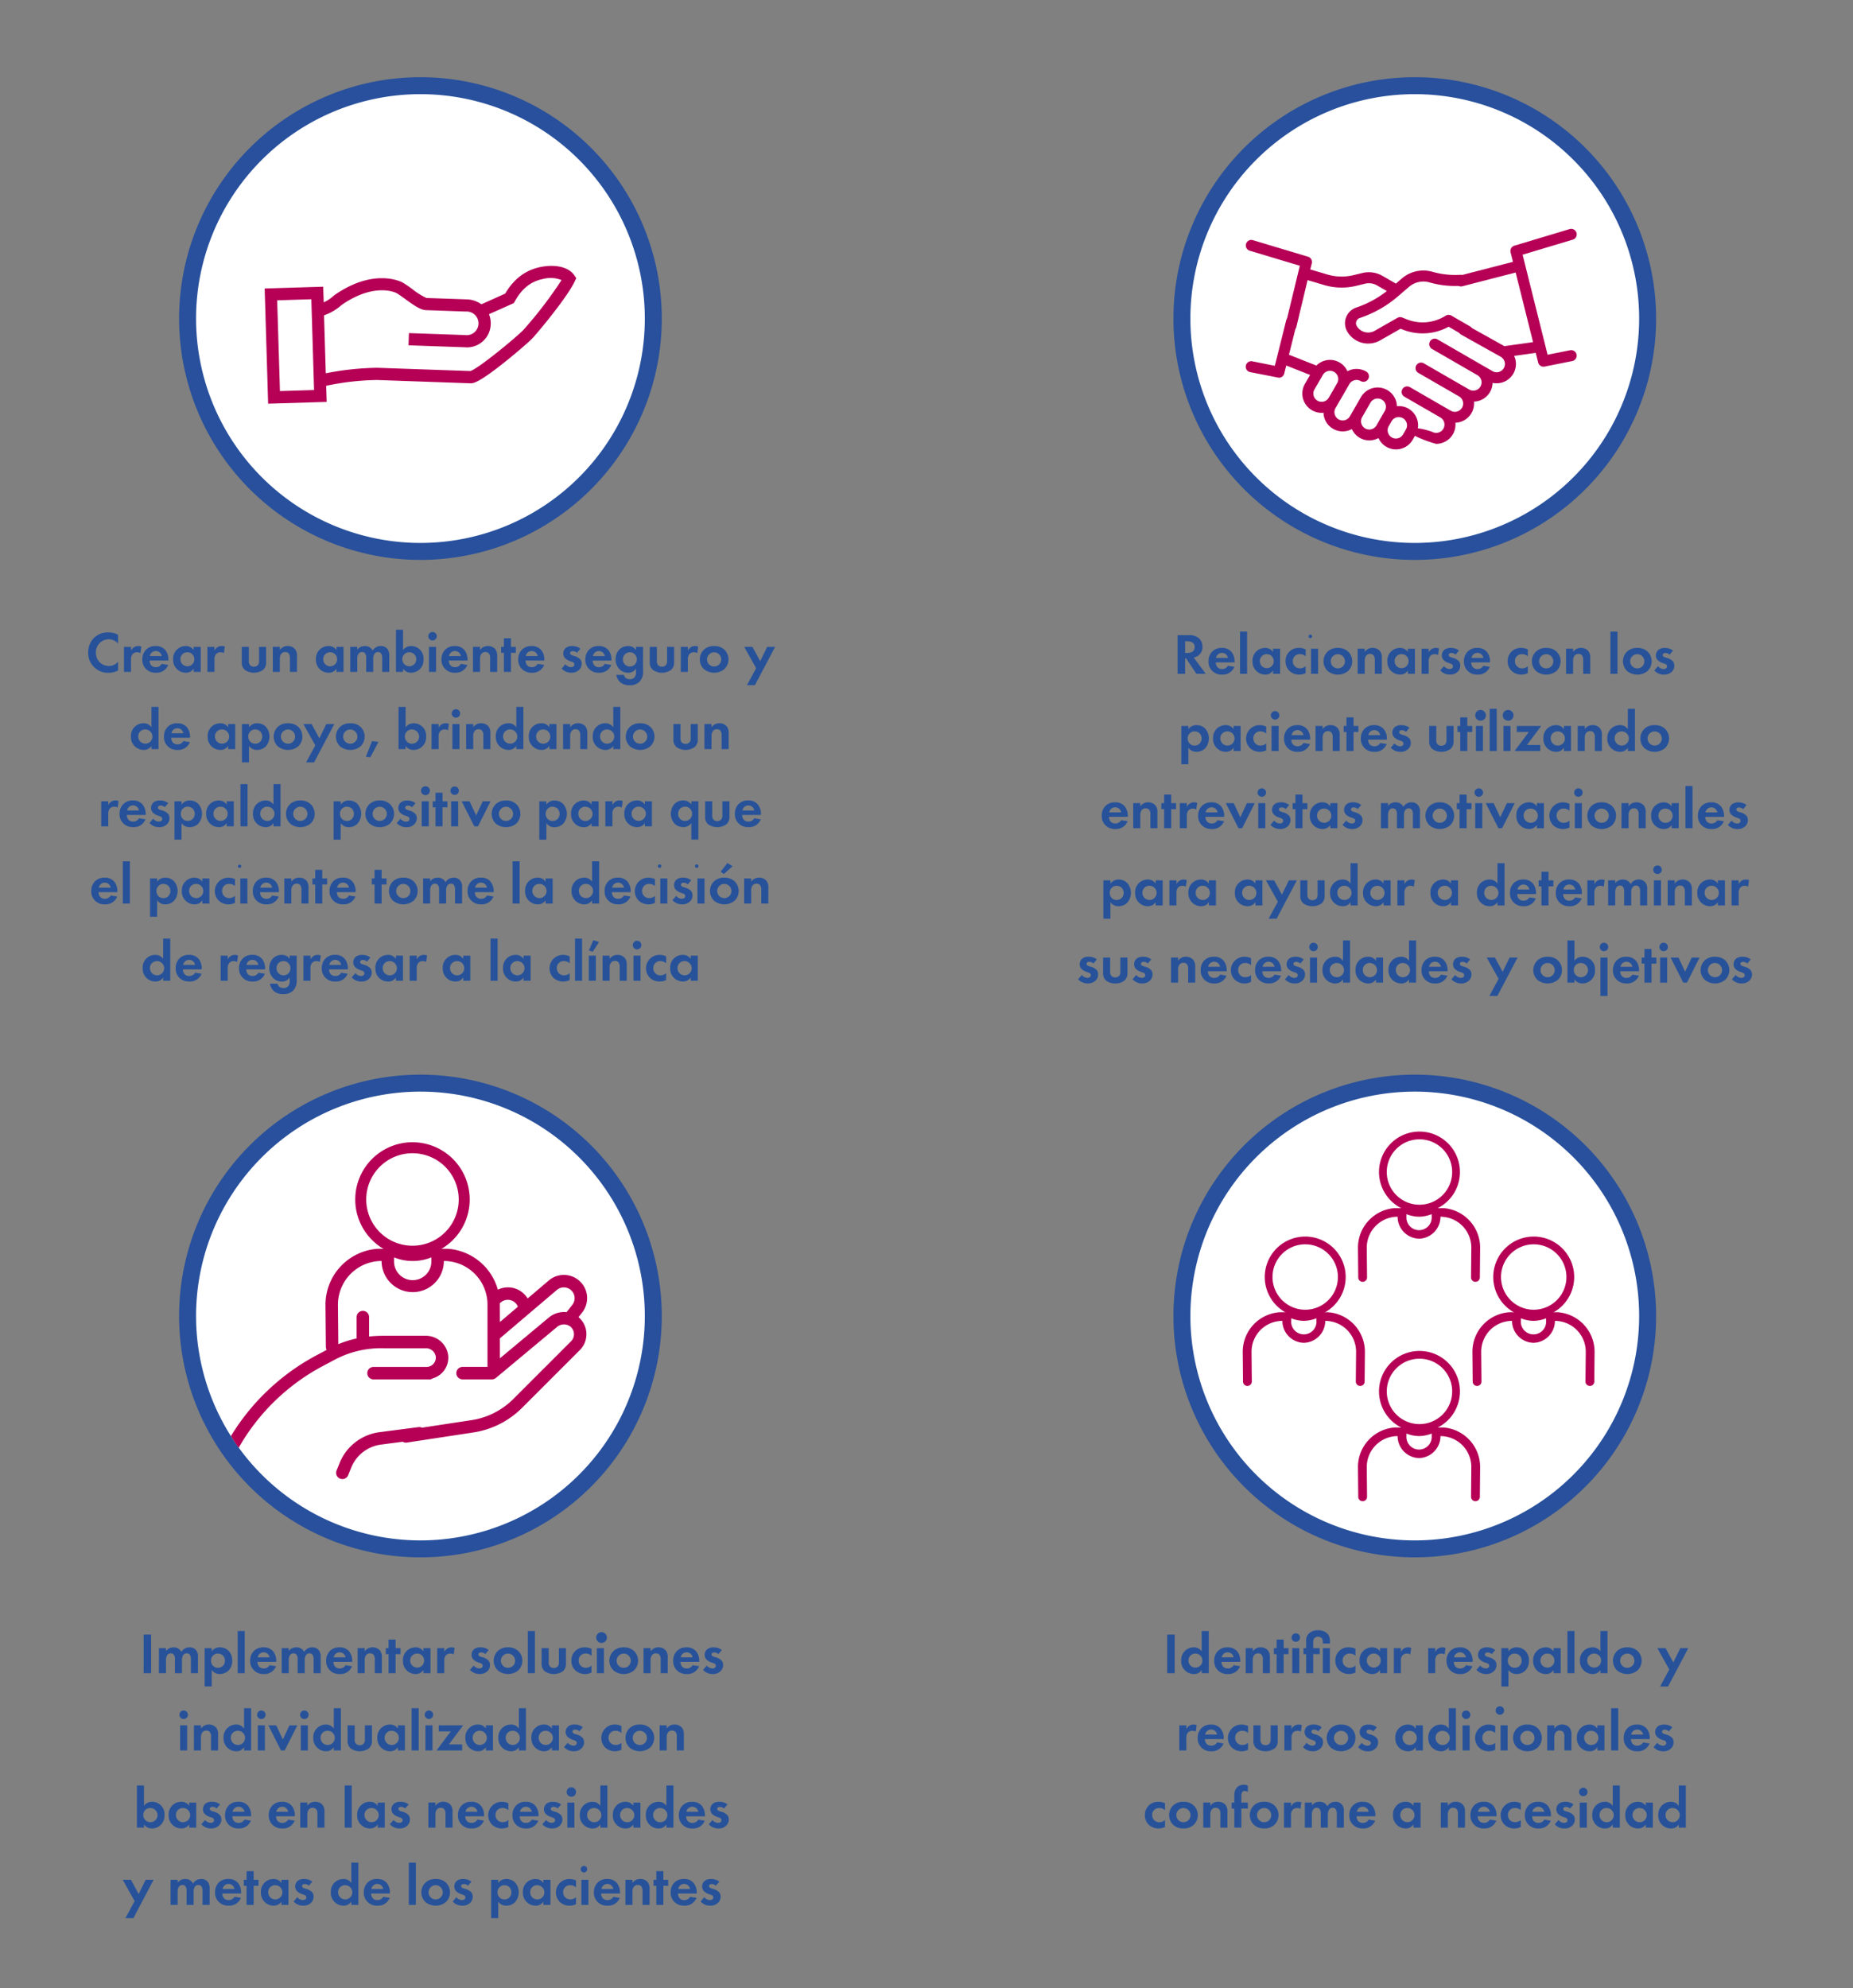
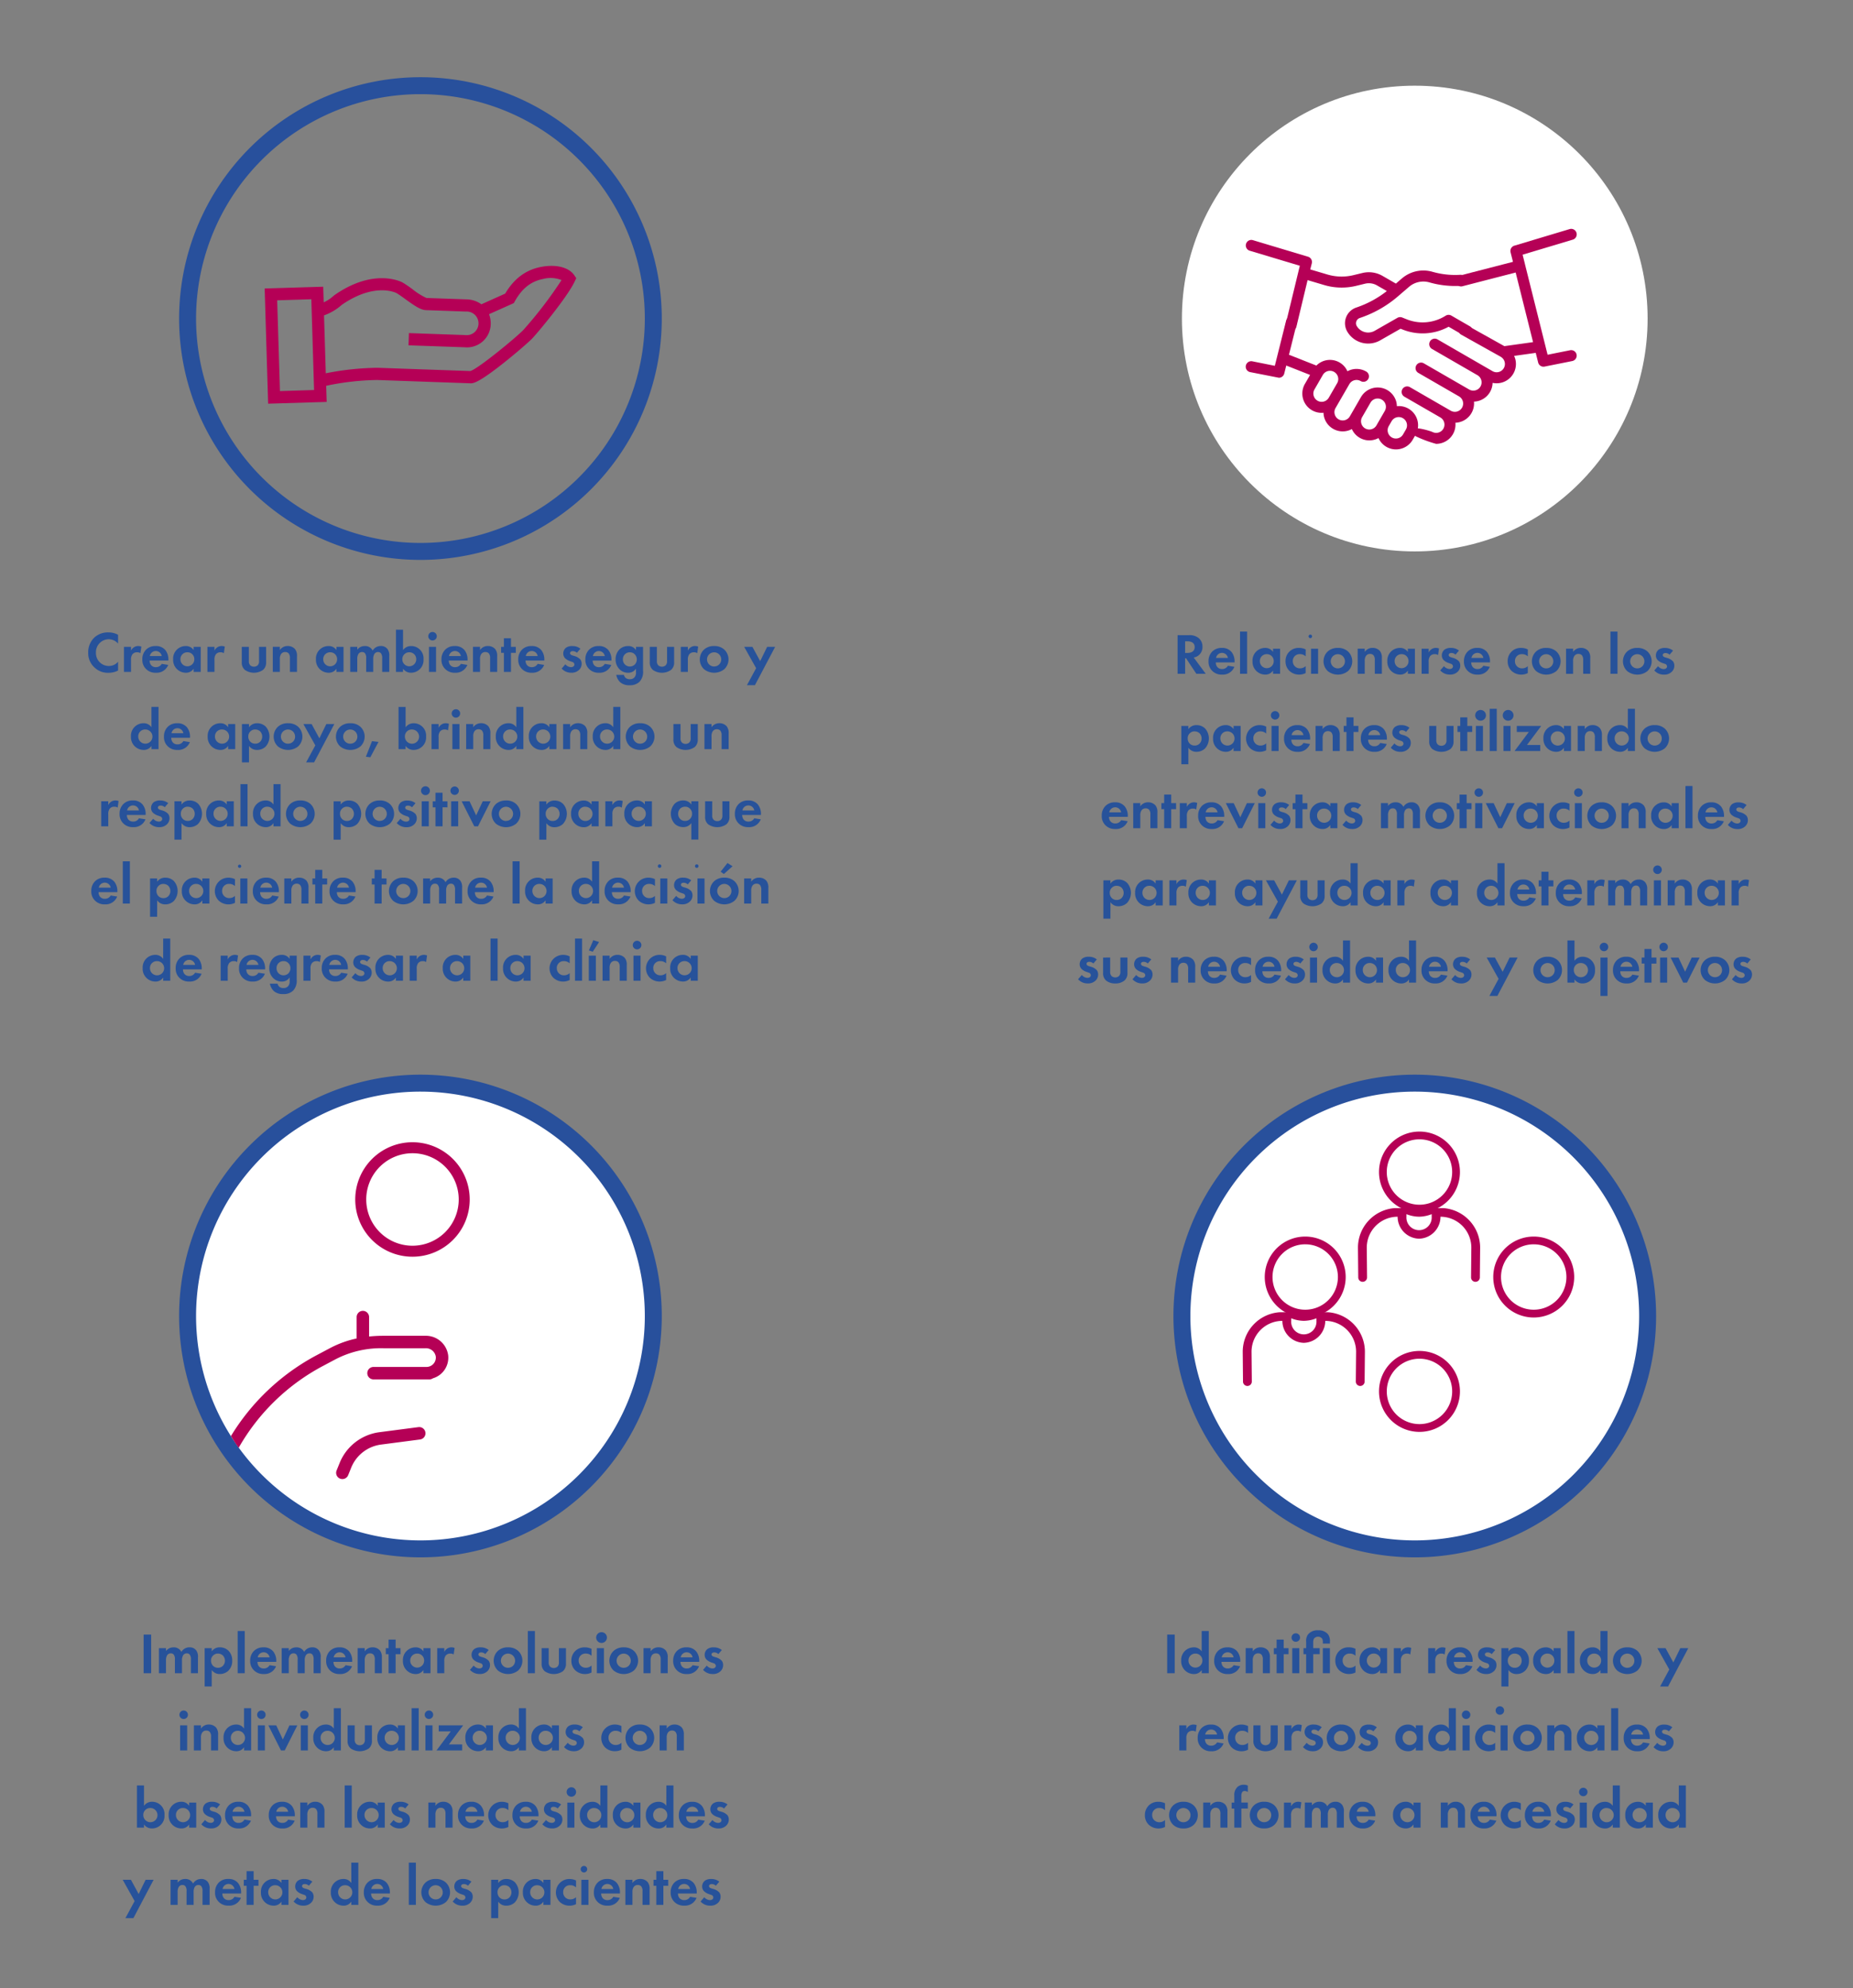
<svg xmlns="http://www.w3.org/2000/svg" width="480" height="515" viewBox="0 0 480 515">
  <rect x="0" y="0" width="480" height="515" fill="#808080" stroke="none" />
  <g id="chemical_structure_mobile_ES" transform="translate(-13270 5733)">
    <rect id="Rectangle_2300" data-name="Rectangle 2300" width="480" height="515" transform="translate(13270 -5733)" fill="rgba(0,0,0,0)" />
    <g id="Group_1830" data-name="Group 1830" transform="translate(867 77)">
      <g id="Group_1640" data-name="Group 1640" transform="translate(12449.397 -5790)">
        <g id="Group_650" data-name="Group 650">
-           <circle id="Ellipse_48" data-name="Ellipse 48" cx="60.318" cy="60.318" r="60.318" transform="translate(2.197 2.196)" fill="#fff" />
          <path id="Path_782" data-name="Path 782" d="M134.129,196.369a62.515,62.515,0,1,1,62.515-62.515,62.515,62.515,0,0,1-62.515,62.515Zm0-120.638a58.122,58.122,0,1,0,58.122,58.122,58.122,58.122,0,0,0-58.122-58.122Z" transform="translate(-71.614 -71.34)" fill="#28509c" />
        </g>
        <path id="Path_786" data-name="Path 786" d="M165.125,101.57c-1.433-2.08-4.767-2.9-8.69-2.131-3.893.77-6.91,3.028-9.208,6.9l-6.159,2.764a6.8,6.8,0,0,0-3.891-1.276l-10.338-.358a17.136,17.136,0,0,1-3.52-2.194,31.506,31.506,0,0,0-2.658-1.815c-.074-.042-7.235-4.007-17.656,3.27l-.179.137a9.545,9.545,0,0,1-2.605,1.731l-.126-4.05-15.168.464.9,29.836,15.162-.458-.126-4.176a67.572,67.572,0,0,1,13.184-1.5l24.166.854c.664.021,1.9.065,8.661-5.3,3.175-2.521,6.508-5.411,7.359-6.307,1.307-1.36,9.05-10.6,11.022-14.809l.39-.822ZM94.688,131.406l-5.8.179-.72-23.51,8.85-.274.053,1.908.654,21.6Zm57.249-15.651c-1.813,1.9-11.759,10.094-13.733,10.639l-24.06-.843a72.553,72.553,0,0,0-13.385,1.425l-.454-15a13.9,13.9,0,0,0,4.587-2.72c8.608-5.96,14.125-3.091,14.177-3.059.664.379,1.5.991,2.384,1.636,2.361,1.7,3.892,2.743,5.251,2.784l10.348.369a3.061,3.061,0,1,1-.212,6.086l-14.545-.508-.106,3.164,14.545.508a6.154,6.154,0,0,0,6.752-5.981,6.422,6.422,0,0,0-.445-2.584l6.413-2.869.263-.454c1.868-3.354,4.2-5.19,7.311-5.8a7.618,7.618,0,0,1,4.8.285,107.368,107.368,0,0,1-9.891,12.922Z" transform="translate(-62.766 -50.284)" fill="#b50056" />
      </g>
      <g id="Group_1641" data-name="Group 1641" transform="translate(12706.966 -5790)">
        <g id="Group_651" data-name="Group 651">
          <circle id="Ellipse_49" data-name="Ellipse 49" cx="60.318" cy="60.318" r="60.318" transform="translate(2.195 2.196)" fill="#fff" />
-           <path id="Path_783" data-name="Path 783" d="M241.028,196.369a62.515,62.515,0,1,1,62.515-62.515,62.515,62.515,0,0,1-62.515,62.515Zm0-120.638a58.122,58.122,0,1,0,58.122,58.122,58.122,58.122,0,0,0-58.122-58.122Z" transform="translate(-178.514 -71.34)" fill="#28509c" />
        </g>
        <g id="Group_654" data-name="Group 654" transform="translate(18.747 39.292)">
          <path id="Path_787" data-name="Path 787" d="M190.2,98.123l12.975,3.892-3.661,15.114a1.429,1.429,0,0,0,1.04,1.733,1.406,1.406,0,0,0,.348.042,1.428,1.428,0,0,0,1.385-1.081l2.9-12.084,4.313,1.28a15.918,15.918,0,0,0,8.247.209l2.3-.56a4.248,4.248,0,0,1,3.148.454l2.514,1.453a26.465,26.465,0,0,1-7.894,4.263,4.287,4.287,0,0,0-2.325,6.276,6.27,6.27,0,0,0,5.38,3.057,6.335,6.335,0,0,0,3.147-.842l5.259-3,.543.216a14,14,0,0,0,11.9-.729l4.048,2.339a1.428,1.428,0,1,0,1.429-2.472l-4.768-2.756a1.429,1.429,0,0,0-1.479.03,11.119,11.119,0,0,1-10.075.937l-1.186-.471a1.44,1.44,0,0,0-1.235.086l-5.856,3.342a3.432,3.432,0,0,1-4.665-1.207,1.406,1.406,0,0,1-.114-1.225,1.44,1.44,0,0,1,.9-.871,29.345,29.345,0,0,0,9.818-5.554l2.927-2.514a5.7,5.7,0,0,1,5.291-1.151,24.07,24.07,0,0,0,8.182.88,1.428,1.428,0,0,0-.19-2.85,21.243,21.243,0,0,1-7.213-.777,8.55,8.55,0,0,0-7.931,1.733l-1.543,1.325-3.44-1.985a7.1,7.1,0,0,0-5.248-.758l-2.3.555a13.006,13.006,0,0,1-6.762-.17l-4.431-1.314.4-1.577a1.431,1.431,0,0,0-.975-1.715l-14.28-4.287a1.428,1.428,0,0,0-.821,2.736Z" transform="translate(-189.183 -92.472)" fill="#b50056" />
          <path id="Path_788" data-name="Path 788" d="M197.757,122.481a1.427,1.427,0,0,0,1.385-1.081l.521-2.083,6.173,2.435-1.341,2.32a5,5,0,0,0,4.319,7.5c.167,0,.33-.016.494-.032a5.132,5.132,0,0,0,.16,1.135,4.986,4.986,0,0,0,7.188,3.1,4.952,4.952,0,0,0,4.53,2.932,5.026,5.026,0,0,0,2.369-.6,4.963,4.963,0,0,0,4.53,2.936,5.078,5.078,0,0,0,1.3-.172,4.973,4.973,0,0,0,3.034-2.33l.713-1.235a4.979,4.979,0,0,0-4.814-7.46,5.072,5.072,0,0,0-.154-1.141,5,5,0,0,0-9.157-1.2l-2.855,4.947a2.143,2.143,0,1,1-3.711-2.144l2.857-4.946h0l.714-1.235a2.145,2.145,0,0,1,2.927-.784,1.428,1.428,0,1,0,1.427-2.474,4.976,4.976,0,0,0-3.792-.5,5.054,5.054,0,0,0-1.065.434,4.951,4.951,0,0,0-8.04-1.479l-7.109-2.8,2.035-8.131a1.428,1.428,0,0,0-2.771-.694l-2.924,11.69-5.8-1.161a1.428,1.428,0,1,0-.56,2.8Zm10,5.947a2.141,2.141,0,0,1-.784-2.925l2.142-3.711a2.142,2.142,0,1,1,3.709,2.142l-2.144,3.712a2.14,2.14,0,0,1-2.925.782Zm15.291,6.357a2.142,2.142,0,1,1-3.709-2.142l2.142-3.711a2.146,2.146,0,0,1,1.859-1.07,2.113,2.113,0,0,1,1.066.286,2.141,2.141,0,0,1,.784,2.925Zm3.9-1.045a2.144,2.144,0,0,1,1.859-1.072,2.116,2.116,0,0,1,1.066.288,2.145,2.145,0,0,1,.786,2.925l-.715,1.237a2.142,2.142,0,1,1-3.712-2.137Z" transform="translate(-189.184 -83.927)" fill="#b50056" />
          <path id="Path_789" data-name="Path 789" d="M214.319,134.711a1.429,1.429,0,1,0-1.429,2.474l9.279,5.355h0a2.142,2.142,0,0,1-1.993,3.788c-.712-.338-4.584-1.46-4.925-.746a1.427,1.427,0,0,0,.677,1.9,31.652,31.652,0,0,0,5.147,1.9,5.023,5.023,0,0,0,4.348-2.5,4.944,4.944,0,0,0,.645-2.972,5,5,0,0,0,4.811-5.47,4.991,4.991,0,0,0,4.825-4.859,5,5,0,0,0,5.875-6.183,4.794,4.794,0,0,0-.3-.8l5.6-.785.626,2.5a1.429,1.429,0,0,0,1.385,1.082,1.41,1.41,0,0,0,.281-.028l7.141-1.429a1.428,1.428,0,1,0-.56-2.8l-5.8,1.16-5.865-23.455v-.026l-.61-2.433L256.438,96.5a1.429,1.429,0,1,0-.819-2.737l-14.281,4.285a1.429,1.429,0,0,0-.975,1.715l.618,2.472-13.838,3.572a1.429,1.429,0,0,0,.392,2.8,1.383,1.383,0,0,0,.394-.056L241.678,105l4.508,18.032-7.429,1.04-9.79-5.466a1.429,1.429,0,0,0-1.432,2.472l10.217,5.712.028.012c.018.01.026.028.044.037a2.142,2.142,0,0,1-2.142,3.711l-14.221-8.212a1.429,1.429,0,1,0-1.428,2.475l11.749,6.784a2.141,2.141,0,0,1-2.141,3.709l-11.749-6.782A1.429,1.429,0,0,0,216.464,131l10.51,6.069h0a2.142,2.142,0,1,1-2.141,3.71Z" transform="translate(-171.777 -93.703)" fill="#b50056" />
        </g>
      </g>
      <g id="Group_1642" data-name="Group 1642" transform="translate(12449.397 -5531.633)">
        <g id="Group_652" data-name="Group 652">
          <circle id="Ellipse_50" data-name="Ellipse 50" cx="60.318" cy="60.318" r="60.318" transform="translate(2.197 2.196)" fill="#fff" />
          <path id="Path_784" data-name="Path 784" d="M350.1,196.369a62.515,62.515,0,1,1,62.515-62.515A62.515,62.515,0,0,1,350.1,196.369Zm0-120.638a58.122,58.122,0,1,0,58.122,58.122A58.122,58.122,0,0,0,350.1,75.731Z" transform="translate(-287.586 -71.34)" fill="#28509c" />
        </g>
        <g id="Group_662" data-name="Group 662" transform="translate(13.429 17.503)">
          <g id="Group_658" data-name="Group 658" transform="translate(27.247 73.775)">
            <path id="Path_791" data-name="Path 791" d="M332.091,123.306l-10.152,1.323a12.922,12.922,0,0,0-10.308,8l-.777,1.92a1.617,1.617,0,1,0,3,1.209l.777-1.925a9.685,9.685,0,0,1,7.729-6l10.152-1.325a1.614,1.614,0,0,0-.417-3.2Z" transform="translate(-310.737 -123.294)" fill="#b50056" />
          </g>
          <g id="Group_659" data-name="Group 659" transform="translate(24.489 27.604)">
-             <path id="Path_792" data-name="Path 792" d="M374.7,114.73l.954-1.214a6.02,6.02,0,0,0-8.633-8.306l-5.5,4.671a5.418,5.418,0,0,0-.306-.474,5.946,5.946,0,0,0-7.4-1.8,14.524,14.524,0,0,0-12.947-10.6H322.72a14.521,14.521,0,0,0-13.552,14.46l.1,10.935a1.614,1.614,0,0,0,3.228,0l-.1-10.935a11.311,11.311,0,0,1,11.3-11.3,8.069,8.069,0,1,0,16.138,0,11.309,11.309,0,0,1,11.3,11.3v16.138h-6.455a1.614,1.614,0,1,0,0,3.228h7.6a1.612,1.612,0,0,0,1.035-.376L369.12,117.28a2.764,2.764,0,0,1,3.547-.075,2.62,2.62,0,0,1,.865,1.89,2.549,2.549,0,0,1-.768,1.881L357.8,135.939a19.46,19.46,0,0,1-11.185,5.511L329.8,144.01a1.613,1.613,0,0,0,.206,3.213,1.411,1.411,0,0,0,.209-.014l16.812-2.56a22.7,22.7,0,0,0,13.053-6.429l14.958-14.958a5.813,5.813,0,0,0-.191-8.435,1.138,1.138,0,0,1-.142-.1Zm-38.1-14.558a4.841,4.841,0,1,1-9.679,0v-.947a12.8,12.8,0,0,0,9.679,0Zm17.99,10.719a2.792,2.792,0,0,1,4.043.451,2.627,2.627,0,0,1,.367.682l-4.649,3.952-.018-4.867Zm18.529.627-1.5,1.9a6.172,6.172,0,0,0-4.573,1.376l-12.7,10.586v-5.17l14.762-12.546a2.794,2.794,0,0,1,4,3.859Z" transform="translate(-309.168 -97.013)" fill="#b50056" />
-           </g>
+             </g>
          <g id="Group_660" data-name="Group 660" transform="translate(32.196)">
            <path id="Path_793" data-name="Path 793" d="M328.379,110.956a14.827,14.827,0,1,1,14.828-14.827,14.827,14.827,0,0,1-14.828,14.827Zm0-26.806A11.979,11.979,0,1,0,340.36,96.13a11.979,11.979,0,0,0-11.981-11.98Z" transform="translate(-313.554 -81.302)" fill="#b50056" />
          </g>
          <g id="Group_661" data-name="Group 661" transform="translate(0 43.678)">
            <path id="Path_794" data-name="Path 794" d="M345.651,112.616H334.806a37.044,37.044,0,0,0-3.792.188v-5.028a1.614,1.614,0,0,0-3.228,0v5.54a26.455,26.455,0,0,0-6.89,2.492l-3.368,1.789a57.718,57.718,0,0,0-22.3,20.987c.6,1,1.27,2.033,2,3.045a54.449,54.449,0,0,1,21.806-21.179l3.368-1.79a25.591,25.591,0,0,1,12.4-2.815h10.846a2.571,2.571,0,0,1,2.64,2.16,2.422,2.422,0,0,1-2.413,2.681H332.161a1.614,1.614,0,1,0,0,3.228h14.523a1.581,1.581,0,0,0,.863-.285,5.567,5.567,0,0,0,3.953-5.944,5.825,5.825,0,0,0-5.849-5.069Z" transform="translate(-295.229 -106.162)" fill="#b50056" />
          </g>
        </g>
      </g>
      <g id="Group_1643" data-name="Group 1643" transform="translate(12706.966 -5531.633)">
        <g id="Group_653" data-name="Group 653">
          <circle id="Ellipse_51" data-name="Ellipse 51" cx="60.318" cy="60.318" r="60.318" transform="translate(2.196 2.196)" fill="#fff" />
          <path id="Path_785" data-name="Path 785" d="M457,196.369a62.515,62.515,0,1,1,62.515-62.515A62.515,62.515,0,0,1,457,196.369Zm0-120.638a58.122,58.122,0,1,0,58.122,58.122A58.122,58.122,0,0,0,457,75.731Z" transform="translate(-394.486 -71.34)" fill="#28509c" />
        </g>
        <g id="Group_679" data-name="Group 679" transform="translate(17.949 14.737)">
          <path id="Path_797" data-name="Path 797" d="M426.77,106.365H414.283a10.265,10.265,0,0,0-9.583,10.222l.072,7.733a1.141,1.141,0,0,0,2.282,0l-.072-7.733a8,8,0,0,1,7.987-7.985,5.7,5.7,0,0,0,5.526,5.686v.007h.058v-.007a5.7,5.7,0,0,0,5.527-5.686,8,8,0,0,1,7.987,7.985l-.074,7.733a1.141,1.141,0,1,0,2.282,0l.074-7.733A10.265,10.265,0,0,0,426.77,106.365ZM423.8,108.6a3.28,3.28,0,1,1-6.546,0v-.673a9.061,9.061,0,0,0,3.244.662h.058a9.071,9.071,0,0,0,3.245-.662Z" transform="translate(-404.7 -59.564)" fill="#b50056" />
-           <path id="Path_800" data-name="Path 800" d="M460.632,106.365H448.146a10.265,10.265,0,0,0-9.583,10.222l.074,7.733a1.141,1.141,0,1,0,2.282,0l-.074-7.733a8,8,0,0,1,7.987-7.985,5.7,5.7,0,0,0,5.527,5.686v.007h.058v-.007a5.7,5.7,0,0,0,5.526-5.686,8,8,0,0,1,7.987,7.985l-.072,7.733a1.141,1.141,0,0,0,2.282,0l.072-7.733A10.265,10.265,0,0,0,460.632,106.365Zm-2.971,2.24a3.28,3.28,0,1,1-6.546,0v-.673a9.07,9.07,0,0,0,3.245.662h.058a9.061,9.061,0,0,0,3.244-.662Z" transform="translate(-379.07 -59.564)" fill="#b50056" />
          <g id="Group_674" data-name="Group 674" transform="translate(35.303 56.826)">
            <path id="Path_802" data-name="Path 802" d="M435.278,133.036a10.483,10.483,0,1,1,10.483-10.479,10.483,10.483,0,0,1-10.483,10.479Zm0-18.953a8.469,8.469,0,1,0,8.469,8.469A8.469,8.469,0,0,0,435.278,114.083Z" transform="translate(-424.796 -112.071)" fill="#b50056" />
          </g>
-           <path id="Path_803" data-name="Path 803" d="M443.76,123.353H431.274a10.268,10.268,0,0,0-9.583,10.224l.074,7.733a1.141,1.141,0,1,0,2.282,0l-.074-7.733a8,8,0,0,1,7.987-7.987,5.7,5.7,0,0,0,5.527,5.686v.007h.058v-.007a5.7,5.7,0,0,0,5.526-5.686,8,8,0,0,1,7.987,7.987l-.072,7.733a1.141,1.141,0,0,0,2.282,0l.072-7.733a10.268,10.268,0,0,0-9.58-10.224Zm-2.969,2.24a3.28,3.28,0,1,1-6.548,0v-.671a9.108,9.108,0,0,0,3.245.662h.058a9.119,9.119,0,0,0,3.245-.662Z" transform="translate(-391.841 -46.704)" fill="#b50056" />
          <g id="Group_678" data-name="Group 678" transform="translate(35.301)">
            <path id="Path_805" data-name="Path 805" d="M435.277,100.695A10.483,10.483,0,1,1,445.76,90.212a10.483,10.483,0,0,1-10.483,10.483Zm0-18.958a8.47,8.47,0,1,0,8.469,8.47,8.47,8.47,0,0,0-8.469-8.47Z" transform="translate(-424.794 -79.728)" fill="#b50056" />
          </g>
          <path id="Path_806" data-name="Path 806" d="M443.76,91.011H431.274a10.265,10.265,0,0,0-9.583,10.222l.074,7.733a1.141,1.141,0,1,0,2.282,0l-.074-7.733a8,8,0,0,1,7.987-7.985,5.7,5.7,0,0,0,5.527,5.686v.007h.058v-.007a5.7,5.7,0,0,0,5.526-5.686,8,8,0,0,1,7.987,7.985l-.072,7.733a1.141,1.141,0,0,0,2.282,0l.072-7.733a10.265,10.265,0,0,0-9.58-10.222Zm-2.969,2.24a3.28,3.28,0,1,1-6.548,0v-.673a9.07,9.07,0,0,0,3.245.662h.058a9.078,9.078,0,0,0,3.245-.662Z" transform="translate(-391.841 -71.186)" fill="#b50056" />
          <path id="Path_805-2" data-name="Path 805" d="M435.277,100.695A10.483,10.483,0,1,1,445.76,90.212a10.483,10.483,0,0,1-10.483,10.483Zm0-18.958a8.47,8.47,0,1,0,8.469,8.47,8.47,8.47,0,0,0-8.469-8.47Z" transform="translate(-359.897 -52.531)" fill="#b50056" />
          <path id="Path_805-3" data-name="Path 805" d="M435.277,100.695A10.483,10.483,0,1,1,445.76,90.212a10.483,10.483,0,0,1-10.483,10.483Zm0-18.958a8.47,8.47,0,1,0,8.469,8.47,8.47,8.47,0,0,0-8.469-8.47Z" transform="translate(-419.089 -52.531)" fill="#b50056" />
        </g>
      </g>
      <path id="Path_1614" data-name="Path 1614" d="M6.808,4.995V15h1.95V4.995ZM10.768,15H12.6V11.685a2.47,2.47,0,0,1,.255-1.26,1.074,1.074,0,0,1,1.005-.57.92.92,0,0,1,.75.33,1.975,1.975,0,0,1,.3,1.275V15h1.83V11.685A2.47,2.47,0,0,1,17,10.425,1.074,1.074,0,0,1,18,9.855a.92.92,0,0,1,.75.33,1.975,1.975,0,0,1,.3,1.275V15h1.83V10.92a2.729,2.729,0,0,0-.45-1.83,2.061,2.061,0,0,0-1.755-.8,2.391,2.391,0,0,0-2.087,1.19A2.148,2.148,0,0,0,14.533,8.3a2.39,2.39,0,0,0-1.933.94V8.505H10.77Zm13.68-.84a2.462,2.462,0,0,0,2.085,1.05,3.184,3.184,0,0,0,2.2-.84,3.473,3.473,0,0,0,1.02-2.625,3.5,3.5,0,0,0-.975-2.58,3.1,3.1,0,0,0-2.22-.87,2.471,2.471,0,0,0-2.115,1.05v-.84h-1.83v9.93h1.83Zm1.62-4.245a1.912,1.912,0,0,1,1.245.465,1.955,1.955,0,0,1,.555,1.365,1.9,1.9,0,0,1-.57,1.38,1.736,1.736,0,0,1-1.23.465,1.778,1.778,0,0,1-1.2-.435,1.845,1.845,0,0,1-.6-1.41,1.723,1.723,0,0,1,.615-1.4A1.655,1.655,0,0,1,26.068,9.915Zm5.1-5.85V15H33V4.065Zm8.265,8.85a1.675,1.675,0,0,1-1.515.855,1.546,1.546,0,0,1-1.305-.615A1.917,1.917,0,0,1,36.3,12.06h4.86v-.15a3.883,3.883,0,0,0-.78-2.55A3.1,3.1,0,0,0,37.843,8.3a3.328,3.328,0,0,0-2.443.91,3.459,3.459,0,0,0-.99,2.55,3.273,3.273,0,0,0,1.02,2.535,3.4,3.4,0,0,0,2.49.915,3.209,3.209,0,0,0,3.195-2.025ZM36.358,10.89a1.558,1.558,0,0,1,3.075,0ZM42.568,15H44.4V11.685a2.47,2.47,0,0,1,.255-1.26,1.074,1.074,0,0,1,1-.57.92.92,0,0,1,.75.33,1.975,1.975,0,0,1,.3,1.275V15h1.83V11.685a2.47,2.47,0,0,1,.255-1.26,1.074,1.074,0,0,1,1-.57.92.92,0,0,1,.75.33,1.975,1.975,0,0,1,.3,1.275V15h1.83V10.92a2.729,2.729,0,0,0-.45-1.83,2.061,2.061,0,0,0-1.755-.8,2.391,2.391,0,0,0-2.077,1.19A2.148,2.148,0,0,0,46.333,8.3a2.39,2.39,0,0,0-1.933.94V8.505H42.57Zm16.545-2.085a1.675,1.675,0,0,1-1.515.855,1.546,1.546,0,0,1-1.305-.615,1.917,1.917,0,0,1-.315-1.1h4.86v-.15a3.883,3.883,0,0,0-.78-2.55A3.1,3.1,0,0,0,57.523,8.3a3.328,3.328,0,0,0-2.445.915,3.459,3.459,0,0,0-.99,2.55,3.273,3.273,0,0,0,1.02,2.535,3.4,3.4,0,0,0,2.49.915,3.209,3.209,0,0,0,3.195-2.025ZM56.038,10.89a1.558,1.558,0,0,1,3.075,0ZM62.248,15h1.83V11.685a2.235,2.235,0,0,1,.285-1.26,1.248,1.248,0,0,1,1.125-.57,1.172,1.172,0,0,1,.855.33,1.861,1.861,0,0,1,.345,1.275V15h1.83V10.92a2.736,2.736,0,0,0-.51-1.83,2.483,2.483,0,0,0-1.92-.8,2.385,2.385,0,0,0-2.01,1.05V8.5h-1.83Zm11.1-4.935V8.505h-1.26V6.285h-1.83v2.22h-.72v1.56h.72V15h1.83V10.065Zm5.94-.72A2.353,2.353,0,0,0,77.2,8.3a3.248,3.248,0,0,0-3.225,3.45,3.3,3.3,0,0,0,3.315,3.465,2.329,2.329,0,0,0,1.995-1.05V15h1.83V8.505h-1.83Zm-1.62.57a1.766,1.766,0,0,1,1.8,1.83,1.8,1.8,0,0,1-3.6,0,1.766,1.766,0,0,1,1.8-1.83ZM82.858,15h1.83V11.88a2.232,2.232,0,0,1,.36-1.44,1.5,1.5,0,0,1,1.215-.525,1.376,1.376,0,0,1,.855.24l.24-1.71a2.252,2.252,0,0,0-.78-.15,1.99,1.99,0,0,0-1.08.285,2.191,2.191,0,0,0-.81.9V8.505h-1.83ZM96.192,8.985a3.239,3.239,0,0,0-2.07-.69,2.68,2.68,0,0,0-1.695.465,1.929,1.929,0,0,0-.675,1.47,1.742,1.742,0,0,0,.5,1.245,3.5,3.5,0,0,0,1.4.78l.42.15a.724.724,0,0,1,.57.66c0,.45-.39.7-.9.7a2.013,2.013,0,0,1-1.44-.75l-.96,1.11a3.282,3.282,0,0,0,2.52,1.08,2.727,2.727,0,0,0,1.95-.69,2.159,2.159,0,0,0,.72-1.65,1.883,1.883,0,0,0-.33-1.08,3.327,3.327,0,0,0-1.65-.93l-.435-.135c-.51-.165-.585-.42-.585-.585,0-.315.27-.525.705-.525a1.519,1.519,0,0,1,1.065.435Zm5.01-.69a3.738,3.738,0,0,0-2.625.915,3.5,3.5,0,0,0,0,5.085,4.223,4.223,0,0,0,5.25,0,3.5,3.5,0,0,0,0-5.085A3.738,3.738,0,0,0,101.2,8.3Zm0,5.3a1.838,1.838,0,1,1,1.83-1.83A1.809,1.809,0,0,1,101.2,13.59Zm5.13-9.525V15h1.83V4.065Zm3.57,4.44v3.97a2.455,2.455,0,0,0,.8,2,4.14,4.14,0,0,0,4.71,0,2.455,2.455,0,0,0,.795-2V8.505h-1.83V12.18a1.46,1.46,0,0,1-.39,1.14,1.475,1.475,0,0,1-1.86,0,1.46,1.46,0,0,1-.39-1.14V8.505Zm12.93.18a3.875,3.875,0,0,0-1.755-.39,3.348,3.348,0,0,0-3.465,3.48,3.335,3.335,0,0,0,1.035,2.49,3.666,3.666,0,0,0,2.5.945,3.709,3.709,0,0,0,1.68-.4v-1.8a2.119,2.119,0,0,1-1.44.57,1.809,1.809,0,0,1-1.89-1.845,1.745,1.745,0,0,1,1.83-1.83,2.11,2.11,0,0,1,1.5.57Zm1.38-.18V15h1.83V8.505Zm-.18-2.745a1.392,1.392,0,1,0,0-.005Zm7.14,2.535a3.738,3.738,0,0,0-2.625.915,3.5,3.5,0,0,0,0,5.085,4.223,4.223,0,0,0,5.25,0,3.5,3.5,0,0,0,0-5.085,3.738,3.738,0,0,0-2.624-.915Zm0,5.3A1.838,1.838,0,1,1,133,11.76a1.809,1.809,0,0,1-1.827,1.83ZM136.3,15h1.83V11.685a2.235,2.235,0,0,1,.285-1.26,1.248,1.248,0,0,1,1.125-.57,1.172,1.172,0,0,1,.855.33,1.861,1.861,0,0,1,.345,1.275V15h1.83V10.92a2.736,2.736,0,0,0-.51-1.83,2.483,2.483,0,0,0-1.92-.8,2.385,2.385,0,0,0-2.01,1.05V8.5H136.3Zm12.705-2.085a1.675,1.675,0,0,1-1.515.855,1.546,1.546,0,0,1-1.305-.615,1.917,1.917,0,0,1-.315-1.1h4.86v-.15a3.883,3.883,0,0,0-.78-2.55,3.1,3.1,0,0,0-2.532-1.06,3.328,3.328,0,0,0-2.445.915,3.459,3.459,0,0,0-.99,2.55A3.273,3.273,0,0,0,145,14.3a3.4,3.4,0,0,0,2.49.915,3.209,3.209,0,0,0,3.2-2.025ZM145.93,10.89a1.558,1.558,0,0,1,3.075,0Zm10.65-1.9a3.239,3.239,0,0,0-2.07-.69,2.68,2.68,0,0,0-1.7.465,1.929,1.929,0,0,0-.675,1.47,1.742,1.742,0,0,0,.5,1.245,3.5,3.5,0,0,0,1.4.78l.42.15a.724.724,0,0,1,.57.66c0,.45-.39.7-.9.7a2.013,2.013,0,0,1-1.44-.75l-.96,1.11a3.282,3.282,0,0,0,2.52,1.08,2.727,2.727,0,0,0,1.95-.69,2.159,2.159,0,0,0,.72-1.65,1.883,1.883,0,0,0-.33-1.08,3.327,3.327,0,0,0-1.65-.93l-.435-.135c-.51-.165-.585-.42-.585-.585,0-.315.27-.525.705-.525a1.519,1.519,0,0,1,1.065.435ZM16.258,28.5V35h1.83V28.5Zm-.18-2.745a1.1,1.1,0,1,0,1.095-1.095A1.1,1.1,0,0,0,16.078,25.76ZM19.828,35h1.83V31.685a2.235,2.235,0,0,1,.285-1.26,1.248,1.248,0,0,1,1.125-.57,1.172,1.172,0,0,1,.855.33,1.861,1.861,0,0,1,.345,1.275V35H26.1V30.92a2.736,2.736,0,0,0-.51-1.83,2.483,2.483,0,0,0-1.92-.8,2.385,2.385,0,0,0-2.01,1.05V28.5H19.83Zm12.99-5.655a2.353,2.353,0,0,0-2.085-1.05,3.248,3.248,0,0,0-3.225,3.45,3.3,3.3,0,0,0,3.315,3.465,2.329,2.329,0,0,0,2-1.05V35h1.83V24.065h-1.83Zm-1.62.57a1.838,1.838,0,1,1-1.8,1.83,1.766,1.766,0,0,1,1.8-1.83Zm5.19-1.41V35h1.83V28.5Zm-.18-2.745a1.1,1.1,0,1,0,1.1-1.095,1.1,1.1,0,0,0-1.1,1.095Zm2.91,2.745,3.27,6.5h.96l3.27-6.495h-2.04l-1.71,3.66-1.71-3.66Zm8.4,0V35h1.83V28.5Zm-.18-2.745a1.1,1.1,0,1,0,1.1-1.095,1.1,1.1,0,0,0-1.1,1.095Zm8.73,3.585a2.353,2.353,0,0,0-2.085-1.05,3.248,3.248,0,0,0-3.225,3.45,3.3,3.3,0,0,0,3.315,3.465,2.329,2.329,0,0,0,1.995-1.05V35H57.9V24.065H56.07Zm-1.62.57a1.838,1.838,0,1,1-1.8,1.83,1.766,1.766,0,0,1,1.8-1.83Zm5.19-1.41V32.48a2.455,2.455,0,0,0,.8,1.995,4.14,4.14,0,0,0,4.71,0,2.455,2.455,0,0,0,.8-1.995V28.5h-1.83V32.18a1.46,1.46,0,0,1-.39,1.14,1.475,1.475,0,0,1-1.86,0,1.46,1.46,0,0,1-.39-1.14V28.5Zm13.02.84a2.353,2.353,0,0,0-2.085-1.05,3.248,3.248,0,0,0-3.225,3.45,3.3,3.3,0,0,0,3.315,3.465,2.329,2.329,0,0,0,2-1.05V35h1.83V28.5h-1.83Zm-1.62.57a1.838,1.838,0,1,1-1.8,1.83,1.766,1.766,0,0,1,1.8-1.83Zm5.19-5.85V35h1.83V24.065ZM79.8,28.5V35h1.83V28.5Zm-.18-2.745a1.095,1.095,0,1,0,1.1-1.095,1.1,1.1,0,0,0-1.1,1.095Zm9.96,2.745h-6.33v1.56h3.12L82.678,35h6.645V33.44H85.888Zm5.88.84a2.353,2.353,0,0,0-2.085-1.05,3.248,3.248,0,0,0-3.225,3.45,3.3,3.3,0,0,0,3.315,3.465,2.329,2.329,0,0,0,2-1.05V35h1.83V28.5h-1.83Zm-1.62.57a1.838,1.838,0,1,1-1.8,1.83,1.766,1.766,0,0,1,1.8-1.83Zm10.17-.57a2.353,2.353,0,0,0-2.085-1.05,3.248,3.248,0,0,0-3.225,3.45,3.3,3.3,0,0,0,3.315,3.465,2.329,2.329,0,0,0,2-1.05V35h1.83V24.065h-1.83Zm-1.62.57a1.838,1.838,0,1,1-1.8,1.83,1.766,1.766,0,0,1,1.8-1.83Zm10.17-.57a2.353,2.353,0,0,0-2.085-1.05,3.248,3.248,0,0,0-3.225,3.45,3.3,3.3,0,0,0,3.315,3.465,2.329,2.329,0,0,0,1.995-1.05V35h1.83V28.5h-1.83Zm-1.62.57a1.838,1.838,0,1,1-1.8,1.83,1.766,1.766,0,0,1,1.8-1.83Zm9.63-.93a3.239,3.239,0,0,0-2.07-.69,2.68,2.68,0,0,0-1.7.465,1.929,1.929,0,0,0-.675,1.47,1.742,1.742,0,0,0,.495,1.245,3.5,3.5,0,0,0,1.4.78l.42.15a.724.724,0,0,1,.57.66c0,.45-.39.705-.9.705a2.013,2.013,0,0,1-1.44-.75l-.96,1.11a3.282,3.282,0,0,0,2.52,1.08,2.727,2.727,0,0,0,1.95-.69,2.159,2.159,0,0,0,.72-1.65,1.883,1.883,0,0,0-.33-1.08,3.327,3.327,0,0,0-1.65-.93l-.435-.135c-.51-.165-.585-.42-.585-.585,0-.315.27-.525.705-.525a1.519,1.519,0,0,1,1.065.435Zm10.005-.3a3.875,3.875,0,0,0-1.755-.39,3.49,3.49,0,0,0-2.43,5.97,3.666,3.666,0,0,0,2.5.945,3.709,3.709,0,0,0,1.68-.4V33.02a2.119,2.119,0,0,1-1.44.57,1.809,1.809,0,0,1-1.89-1.845,1.745,1.745,0,0,1,1.83-1.83,2.11,2.11,0,0,1,1.5.57Zm4.77-.39a3.738,3.738,0,0,0-2.625.915,3.5,3.5,0,0,0,0,5.085,4.223,4.223,0,0,0,5.25,0,3.5,3.5,0,0,0,0-5.085,3.738,3.738,0,0,0-2.626-.91Zm0,5.3a1.838,1.838,0,1,1,1.83-1.83,1.809,1.809,0,0,1-1.831,1.825Zm5.13,1.41h1.83v-3.32a2.235,2.235,0,0,1,.285-1.26,1.248,1.248,0,0,1,1.125-.57,1.172,1.172,0,0,1,.855.33,1.861,1.861,0,0,1,.345,1.275V35h1.83V30.92a2.736,2.736,0,0,0-.51-1.83,2.483,2.483,0,0,0-1.92-.8,2.385,2.385,0,0,0-2.01,1.05V28.5h-1.83ZM6.9,44.065H5.068V55H6.9v-.84a2.455,2.455,0,0,0,2.07,1.05,3.239,3.239,0,0,0,3.24-3.465,3.2,3.2,0,0,0-3.195-3.45A2.52,2.52,0,0,0,6.9,49.345Zm1.62,5.85a1.838,1.838,0,1,1-1.8,1.83,1.766,1.766,0,0,1,1.8-1.83Zm10.08-.57a2.353,2.353,0,0,0-2.085-1.05,3.248,3.248,0,0,0-3.225,3.45A3.3,3.3,0,0,0,16.6,55.21a2.329,2.329,0,0,0,2-1.05V55h1.83V48.505H18.6Zm-1.62.57a1.838,1.838,0,1,1-1.8,1.83,1.766,1.766,0,0,1,1.8-1.83Zm9.63-.93a3.239,3.239,0,0,0-2.07-.69,2.68,2.68,0,0,0-1.695.465,1.929,1.929,0,0,0-.675,1.47,1.742,1.742,0,0,0,.495,1.245,3.5,3.5,0,0,0,1.4.78l.42.15a.724.724,0,0,1,.57.66c0,.45-.39.7-.9.7a2.013,2.013,0,0,1-1.44-.75l-.96,1.11a3.282,3.282,0,0,0,2.52,1.08,2.727,2.727,0,0,0,1.95-.69,2.159,2.159,0,0,0,.72-1.65,1.883,1.883,0,0,0-.33-1.08,3.327,3.327,0,0,0-1.65-.93l-.435-.135c-.51-.165-.585-.42-.585-.585,0-.315.27-.525.7-.525a1.519,1.519,0,0,1,1.065.435Zm6.315,3.93a1.675,1.675,0,0,1-1.515.855,1.546,1.546,0,0,1-1.305-.615,1.917,1.917,0,0,1-.315-1.095h4.86v-.15a3.883,3.883,0,0,0-.78-2.55,3.1,3.1,0,0,0-2.535-1.065,3.328,3.328,0,0,0-2.445.915,3.459,3.459,0,0,0-.99,2.55,3.273,3.273,0,0,0,1.02,2.535,3.4,3.4,0,0,0,2.49.915,3.209,3.209,0,0,0,3.19-2.025ZM29.848,50.89a1.558,1.558,0,0,1,3.075,0Zm14.4,2.025a1.675,1.675,0,0,1-1.515.855,1.546,1.546,0,0,1-1.305-.615,1.917,1.917,0,0,1-.315-1.095h4.86v-.15a3.883,3.883,0,0,0-.78-2.55A3.1,3.1,0,0,0,42.658,48.3a3.328,3.328,0,0,0-2.445.915,3.459,3.459,0,0,0-.99,2.55,3.273,3.273,0,0,0,1.02,2.535,3.4,3.4,0,0,0,2.49.915,3.209,3.209,0,0,0,3.2-2.025ZM41.173,50.89a1.558,1.558,0,0,1,3.075,0ZM47.382,55h1.83V51.685a2.235,2.235,0,0,1,.285-1.26,1.248,1.248,0,0,1,1.125-.57,1.172,1.172,0,0,1,.855.33,1.861,1.861,0,0,1,.345,1.275V55h1.83V50.92a2.736,2.736,0,0,0-.51-1.83,2.483,2.483,0,0,0-1.92-.8,2.385,2.385,0,0,0-2.01,1.05V48.5h-1.83ZM58.888,44.065V55h1.83V44.065Zm8.55,5.28a2.353,2.353,0,0,0-2.085-1.05,3.248,3.248,0,0,0-3.225,3.45,3.3,3.3,0,0,0,3.315,3.465,2.329,2.329,0,0,0,2-1.05V55h1.83V48.505h-1.83Zm-1.62.57a1.838,1.838,0,1,1-1.8,1.83,1.766,1.766,0,0,1,1.8-1.83Zm9.63-.93a3.239,3.239,0,0,0-2.07-.69,2.68,2.68,0,0,0-1.695.465,1.929,1.929,0,0,0-.675,1.47,1.742,1.742,0,0,0,.5,1.245,3.5,3.5,0,0,0,1.4.78l.42.15a.724.724,0,0,1,.57.66c0,.45-.39.7-.9.7a2.013,2.013,0,0,1-1.44-.75l-.96,1.11a3.282,3.282,0,0,0,2.52,1.08,2.727,2.727,0,0,0,1.95-.69,2.159,2.159,0,0,0,.72-1.65,1.883,1.883,0,0,0-.33-1.08,3.327,3.327,0,0,0-1.65-.93l-.435-.135c-.51-.165-.585-.42-.585-.585,0-.315.27-.525.705-.525a1.519,1.519,0,0,1,1.065.435ZM80.563,55h1.83V51.685a2.235,2.235,0,0,1,.285-1.26,1.248,1.248,0,0,1,1.125-.57,1.172,1.172,0,0,1,.855.33A1.861,1.861,0,0,1,85,51.46V55h1.83V50.92a2.736,2.736,0,0,0-.51-1.83,2.483,2.483,0,0,0-1.92-.8,2.385,2.385,0,0,0-2.01,1.05V48.5H80.56Zm12.7-2.085a1.675,1.675,0,0,1-1.515.855,1.546,1.546,0,0,1-1.305-.615,1.917,1.917,0,0,1-.315-1.095h4.86v-.15a3.883,3.883,0,0,0-.78-2.55,3.1,3.1,0,0,0-2.535-1.065,3.328,3.328,0,0,0-2.445.915,3.459,3.459,0,0,0-.99,2.55,3.273,3.273,0,0,0,1.02,2.535,3.4,3.4,0,0,0,2.49.915,3.209,3.209,0,0,0,3.195-2.025ZM90.192,50.89a1.558,1.558,0,0,1,3.075,0Zm11.1-2.2a3.875,3.875,0,0,0-1.755-.39,3.49,3.49,0,0,0-2.43,5.97,3.666,3.666,0,0,0,2.5.945,3.709,3.709,0,0,0,1.68-.4v-1.8a2.119,2.119,0,0,1-1.44.57,1.809,1.809,0,0,1-1.89-1.845,1.745,1.745,0,0,1,1.83-1.83,2.11,2.11,0,0,1,1.5.57Zm6.075,4.23a1.675,1.675,0,0,1-1.515.855,1.546,1.546,0,0,1-1.305-.615,1.917,1.917,0,0,1-.315-1.095h4.86v-.15a3.883,3.883,0,0,0-.78-2.55,3.1,3.1,0,0,0-2.535-1.065,3.328,3.328,0,0,0-2.445.915,3.459,3.459,0,0,0-.99,2.55,3.273,3.273,0,0,0,1.02,2.535,3.4,3.4,0,0,0,2.49.915,3.209,3.209,0,0,0,3.195-2.025Zm-3.075-2.025a1.558,1.558,0,0,1,3.075,0Zm10.65-1.9a3.239,3.239,0,0,0-2.07-.69,2.68,2.68,0,0,0-1.695.465,1.929,1.929,0,0,0-.675,1.47,1.742,1.742,0,0,0,.5,1.235,3.5,3.5,0,0,0,1.4.78l.42.15a.724.724,0,0,1,.57.66c0,.45-.39.7-.9.7a2.013,2.013,0,0,1-1.44-.75l-.96,1.11a3.282,3.282,0,0,0,2.52,1.08,2.727,2.727,0,0,0,1.95-.69,2.159,2.159,0,0,0,.72-1.65,1.883,1.883,0,0,0-.33-1.08,3.327,3.327,0,0,0-1.65-.93l-.435-.135c-.51-.165-.585-.42-.585-.585,0-.315.27-.525.705-.525a1.519,1.519,0,0,1,1.065.435Zm1.62-.48V55h1.83V48.505Zm-.18-2.745a1.223,1.223,0,1,0,0-.01Zm8.73,3.585a2.353,2.353,0,0,0-2.085-1.05,3.248,3.248,0,0,0-3.225,3.45,3.3,3.3,0,0,0,3.315,3.465,2.329,2.329,0,0,0,1.995-1.05V55h1.83V44.065h-1.83Zm-1.62.57a1.838,1.838,0,1,1-1.8,1.83,1.766,1.766,0,0,1,1.8-1.84Zm10.17-.57a2.353,2.353,0,0,0-2.085-1.05,3.248,3.248,0,0,0-3.225,3.45,3.3,3.3,0,0,0,3.315,3.465,2.329,2.329,0,0,0,2-1.05V55h1.83V48.505h-1.83Zm-1.62.57a1.838,1.838,0,1,1-1.8,1.83,1.766,1.766,0,0,1,1.8-1.84Zm10.17-.57a2.353,2.353,0,0,0-2.085-1.05,3.248,3.248,0,0,0-3.225,3.45,3.3,3.3,0,0,0,3.315,3.465,2.329,2.329,0,0,0,2-1.05V55h1.83V44.065h-1.83Zm-1.62.57a1.838,1.838,0,1,1-1.8,1.83,1.766,1.766,0,0,1,1.8-1.84Zm9.885,3a1.675,1.675,0,0,1-1.515.855,1.546,1.546,0,0,1-1.305-.615,1.917,1.917,0,0,1-.315-1.095h4.86v-.15a3.883,3.883,0,0,0-.78-2.55,3.1,3.1,0,0,0-2.535-1.065,3.328,3.328,0,0,0-2.445.915,3.459,3.459,0,0,0-.99,2.55,3.273,3.273,0,0,0,1.02,2.535,3.4,3.4,0,0,0,2.49.915,3.209,3.209,0,0,0,3.2-2.025ZM147.4,50.89a1.558,1.558,0,0,1,3.075,0Zm10.65-1.9a3.239,3.239,0,0,0-2.07-.69,2.68,2.68,0,0,0-1.7.465,1.929,1.929,0,0,0-.675,1.47,1.742,1.742,0,0,0,.5,1.245,3.5,3.5,0,0,0,1.4.78l.42.15a.724.724,0,0,1,.57.66c0,.45-.39.705-.9.705a2.013,2.013,0,0,1-1.44-.75l-.96,1.11a3.282,3.282,0,0,0,2.52,1.08,2.727,2.727,0,0,0,1.95-.69,2.159,2.159,0,0,0,.72-1.65,1.883,1.883,0,0,0-.33-1.08,3.327,3.327,0,0,0-1.65-.93l-.435-.135c-.51-.165-.585-.42-.585-.585,0-.315.27-.525.705-.525a1.519,1.519,0,0,1,1.065.435ZM2.088,78.435h2.07L9.393,68.5H7.323l-1.8,3.69L3.513,68.5H1.383l3.09,5.52ZM13.788,75h1.83V71.685a2.47,2.47,0,0,1,.255-1.26,1.074,1.074,0,0,1,1.005-.57.92.92,0,0,1,.75.33,1.975,1.975,0,0,1,.3,1.275V75h1.83V71.685a2.47,2.47,0,0,1,.255-1.26,1.074,1.074,0,0,1,1-.57.92.92,0,0,1,.75.33,1.975,1.975,0,0,1,.3,1.275V75H23.9V70.92a2.729,2.729,0,0,0-.45-1.83,2.061,2.061,0,0,0-1.755-.795A2.391,2.391,0,0,0,19.61,69.48a2.148,2.148,0,0,0-2.055-1.185,2.39,2.39,0,0,0-1.935.945V68.5H13.79Zm16.545-2.085a1.675,1.675,0,0,1-1.515.855,1.546,1.546,0,0,1-1.305-.615,1.917,1.917,0,0,1-.315-1.1h4.86v-.15a3.883,3.883,0,0,0-.78-2.55,3.1,3.1,0,0,0-2.535-1.065A3.328,3.328,0,0,0,26.3,69.2a3.459,3.459,0,0,0-.99,2.55,3.273,3.273,0,0,0,1.02,2.535,3.4,3.4,0,0,0,2.49.915,3.209,3.209,0,0,0,3.2-2.025ZM27.258,70.89a1.558,1.558,0,0,1,3.075,0Zm9.3-.825V68.5H35.3V66.28H33.47V68.5h-.72v1.56h.72V75H35.3V70.065Zm5.94-.72a2.353,2.353,0,0,0-2.085-1.05,3.248,3.248,0,0,0-3.225,3.45A3.3,3.3,0,0,0,40.5,75.21a2.329,2.329,0,0,0,2-1.05V75h1.83V68.5H42.5Zm-1.62.57a1.838,1.838,0,1,1-1.8,1.83,1.766,1.766,0,0,1,1.8-1.83Zm9.63-.93a3.24,3.24,0,0,0-2.07-.69,2.68,2.68,0,0,0-1.7.465,1.929,1.929,0,0,0-.675,1.47,1.742,1.742,0,0,0,.5,1.245,3.5,3.5,0,0,0,1.4.78l.42.15a.724.724,0,0,1,.57.66c0,.45-.39.7-.9.7a2.013,2.013,0,0,1-1.44-.75l-.96,1.11a3.282,3.282,0,0,0,2.52,1.08,2.727,2.727,0,0,0,1.95-.69,2.159,2.159,0,0,0,.72-1.65,1.883,1.883,0,0,0-.33-1.08,3.327,3.327,0,0,0-1.65-.93l-.435-.135c-.51-.165-.585-.42-.585-.585,0-.315.27-.525.705-.525a1.519,1.519,0,0,1,1.065.435Zm10.1.36a2.353,2.353,0,0,0-2.085-1.05,3.248,3.248,0,0,0-3.225,3.45,3.3,3.3,0,0,0,3.315,3.465A2.329,2.329,0,0,0,60.6,74.16V75h1.83V64.065H60.6Zm-1.62.57a1.838,1.838,0,1,1-1.8,1.83,1.766,1.766,0,0,1,1.8-1.83Zm9.885,3a1.675,1.675,0,0,1-1.515.855,1.546,1.546,0,0,1-1.305-.615,1.917,1.917,0,0,1-.315-1.1h4.86v-.15a3.883,3.883,0,0,0-.78-2.55,3.1,3.1,0,0,0-2.535-1.065,3.328,3.328,0,0,0-2.445.915,3.459,3.459,0,0,0-.99,2.55,3.273,3.273,0,0,0,1.02,2.535,3.4,3.4,0,0,0,2.49.915,3.209,3.209,0,0,0,3.195-2.025ZM65.793,70.89a1.558,1.558,0,0,1,3.075,0ZM75.5,64.065V75h1.83V64.065Zm6.96,4.23a3.738,3.738,0,0,0-2.625.915,3.5,3.5,0,0,0,0,5.085,4.223,4.223,0,0,0,5.25,0,3.5,3.5,0,0,0,0-5.085,3.738,3.738,0,0,0-2.627-.915Zm0,5.295a1.838,1.838,0,1,1,1.83-1.83,1.809,1.809,0,0,1-1.832,1.83Zm9.255-4.6a3.239,3.239,0,0,0-2.07-.69,2.68,2.68,0,0,0-1.695.465,1.929,1.929,0,0,0-.675,1.47,1.742,1.742,0,0,0,.5,1.245,3.5,3.5,0,0,0,1.4.78l.42.15a.724.724,0,0,1,.57.66c0,.45-.39.7-.9.7a2.013,2.013,0,0,1-1.44-.75l-.96,1.11a3.282,3.282,0,0,0,2.52,1.08,2.727,2.727,0,0,0,1.95-.69,2.159,2.159,0,0,0,.72-1.65,1.883,1.883,0,0,0-.33-1.08,3.327,3.327,0,0,0-1.65-.93l-.435-.135c-.51-.165-.585-.42-.585-.585,0-.315.27-.525.705-.525a1.519,1.519,0,0,1,1.065.435Zm6.945,5.175a2.462,2.462,0,0,0,2.085,1.05,3.184,3.184,0,0,0,2.205-.84,3.894,3.894,0,0,0,.045-5.205,3.1,3.1,0,0,0-2.22-.87,2.471,2.471,0,0,0-2.115,1.05V68.5H96.83v9.93h1.83Zm1.62-4.245a1.912,1.912,0,0,1,1.245.465,1.955,1.955,0,0,1,.555,1.365,1.9,1.9,0,0,1-.57,1.38,1.736,1.736,0,0,1-1.23.465,1.778,1.778,0,0,1-1.2-.435,1.845,1.845,0,0,1-.6-1.41,1.723,1.723,0,0,1,.615-1.4,1.655,1.655,0,0,1,1.183-.435Zm10.08-.57a2.353,2.353,0,0,0-2.085-1.05,3.248,3.248,0,0,0-3.225,3.45,3.3,3.3,0,0,0,3.315,3.465,2.329,2.329,0,0,0,1.995-1.05V75h1.83V68.5h-1.83Zm-1.62.57a1.838,1.838,0,1,1-1.8,1.83,1.766,1.766,0,0,1,1.8-1.835Zm10.08-1.23a3.875,3.875,0,0,0-1.755-.39,3.49,3.49,0,0,0-2.43,5.97,3.666,3.666,0,0,0,2.5.945,3.709,3.709,0,0,0,1.68-.4v-1.8a2.119,2.119,0,0,1-1.44.57,1.809,1.809,0,0,1-1.89-1.845,1.745,1.745,0,0,1,1.83-1.83,2.11,2.11,0,0,1,1.5.57Zm1.38-.18V75h1.83V68.5Zm-.18-2.745a.845.845,0,1,0,0-.005Zm8.445,7.155a1.675,1.675,0,0,1-1.515.855,1.546,1.546,0,0,1-1.305-.615,1.917,1.917,0,0,1-.315-1.1h4.86v-.15a3.883,3.883,0,0,0-.78-2.55,3.1,3.1,0,0,0-2.535-1.065,3.328,3.328,0,0,0-2.445.915,3.459,3.459,0,0,0-.99,2.55,3.273,3.273,0,0,0,1.02,2.535,3.4,3.4,0,0,0,2.49.915,3.209,3.209,0,0,0,3.2-2.025Zm-3.075-2.025a1.558,1.558,0,0,1,3.075,0ZM131.6,75h1.83V71.685a2.235,2.235,0,0,1,.285-1.26,1.248,1.248,0,0,1,1.125-.57,1.172,1.172,0,0,1,.855.33,1.861,1.861,0,0,1,.345,1.275V75h1.83V70.92a2.736,2.736,0,0,0-.51-1.83,2.483,2.483,0,0,0-1.92-.8,2.385,2.385,0,0,0-2.01,1.05V68.5H131.6Zm11.1-4.935V68.5h-1.26V66.28h-1.83V68.5h-.72v1.56h.72V75h1.83V70.065Zm5.655,2.85a1.675,1.675,0,0,1-1.515.855,1.546,1.546,0,0,1-1.305-.615,1.917,1.917,0,0,1-.315-1.1h4.86v-.15a3.883,3.883,0,0,0-.78-2.55,3.1,3.1,0,0,0-2.535-1.065,3.328,3.328,0,0,0-2.445.915,3.459,3.459,0,0,0-.99,2.55,3.273,3.273,0,0,0,1.02,2.535,3.4,3.4,0,0,0,2.49.915,3.209,3.209,0,0,0,3.195-2.025ZM145.28,70.89a1.558,1.558,0,0,1,3.075,0Zm10.65-1.9a3.239,3.239,0,0,0-2.07-.69,2.68,2.68,0,0,0-1.7.465,1.929,1.929,0,0,0-.675,1.47,1.742,1.742,0,0,0,.5,1.245,3.5,3.5,0,0,0,1.4.78l.42.15a.724.724,0,0,1,.57.66c0,.45-.39.7-.9.7a2.013,2.013,0,0,1-1.44-.75l-.96,1.11a3.282,3.282,0,0,0,2.52,1.08,2.727,2.727,0,0,0,1.95-.69,2.159,2.159,0,0,0,.72-1.65,1.883,1.883,0,0,0-.33-1.08,3.327,3.327,0,0,0-1.65-.93l-.435-.135c-.51-.165-.585-.42-.585-.585,0-.315.27-.525.705-.525a1.519,1.519,0,0,1,1.065.435Z" transform="translate(12433.399 -5391.591)" fill="#27529a" />
      <path id="Path_1613" data-name="Path 1613" d="M7.062,4.995V15h1.95V4.995ZM16,9.345A2.353,2.353,0,0,0,13.917,8.3a3.248,3.248,0,0,0-3.225,3.45,3.3,3.3,0,0,0,3.315,3.465,2.329,2.329,0,0,0,2-1.05V15h1.83V4.065H16Zm-1.62.57a1.766,1.766,0,0,1,1.8,1.83,1.8,1.8,0,1,1-3.6,0,1.766,1.766,0,0,1,1.8-1.83Zm9.885,3a1.675,1.675,0,0,1-1.515.855,1.546,1.546,0,0,1-1.305-.615,1.917,1.917,0,0,1-.315-1.1h4.86v-.15a3.883,3.883,0,0,0-.78-2.55A3.1,3.1,0,0,0,22.677,8.3a3.328,3.328,0,0,0-2.445.915,3.459,3.459,0,0,0-.99,2.55,3.273,3.273,0,0,0,1.02,2.535,3.4,3.4,0,0,0,2.49.915,3.209,3.209,0,0,0,3.2-2.025ZM21.192,10.89a1.558,1.558,0,0,1,3.075,0ZM27.4,15h1.83V11.685a2.235,2.235,0,0,1,.285-1.26,1.248,1.248,0,0,1,1.125-.57,1.172,1.172,0,0,1,.855.33,1.861,1.861,0,0,1,.345,1.275V15h1.83V10.92a2.736,2.736,0,0,0-.51-1.83,2.483,2.483,0,0,0-1.92-.8,2.385,2.385,0,0,0-2.01,1.05V8.5H27.4Zm11.1-4.935V8.505H37.24V6.285H35.41v2.22h-.72v1.56h.72V15h1.83V10.065Zm.96-1.56V15h1.83V8.505ZM39.28,5.76a1.1,1.1,0,1,0,1.1-1.1,1.1,1.1,0,0,0-1.1,1.1Zm7.29,4.3V8.505H44.89V6.93a1.731,1.731,0,0,1,.21-.9,1.345,1.345,0,0,1,2.085,0,1.611,1.611,0,0,1,.2.9v.39h1.83V6.885a3.084,3.084,0,0,0-.45-1.92,3.1,3.1,0,0,0-2.625-1.08,3.088,3.088,0,0,0-2.6,1.08,2.8,2.8,0,0,0-.48,1.92v1.62h-.69v1.56h.69V15h1.83V10.065Zm.81-1.56V15h1.83V8.505Zm8.46.18a3.875,3.875,0,0,0-1.755-.39,3.348,3.348,0,0,0-3.465,3.48,3.335,3.335,0,0,0,1.035,2.49,3.666,3.666,0,0,0,2.505.945,3.709,3.709,0,0,0,1.68-.4V13.02a2.119,2.119,0,0,1-1.44.57,1.809,1.809,0,0,1-1.89-1.845,1.745,1.745,0,0,1,1.83-1.83,2.11,2.11,0,0,1,1.5.57Zm6.36.66A2.353,2.353,0,0,0,60.117,8.3a3.248,3.248,0,0,0-3.225,3.45,3.3,3.3,0,0,0,3.315,3.465A2.329,2.329,0,0,0,62.2,14.16V15h1.83V8.505H62.2Zm-1.62.57a1.766,1.766,0,0,1,1.8,1.83,1.8,1.8,0,1,1-3.6,0,1.766,1.766,0,0,1,1.8-1.83ZM65.772,15H67.6V11.88a2.232,2.232,0,0,1,.36-1.44,1.5,1.5,0,0,1,1.215-.525,1.376,1.376,0,0,1,.855.24l.24-1.71a2.252,2.252,0,0,0-.78-.15,1.99,1.99,0,0,0-1.08.285,2.191,2.191,0,0,0-.81.9V8.505H65.77Zm8.9,0H76.5V11.88a2.232,2.232,0,0,1,.36-1.44,1.5,1.5,0,0,1,1.215-.525,1.376,1.376,0,0,1,.855.24l.24-1.71a2.252,2.252,0,0,0-.78-.15,1.99,1.99,0,0,0-1.08.285,2.191,2.191,0,0,0-.81.9V8.505H74.67Zm9.78-2.085a1.675,1.675,0,0,1-1.515.855,1.546,1.546,0,0,1-1.305-.615,1.917,1.917,0,0,1-.315-1.1h4.86v-.15a3.883,3.883,0,0,0-.78-2.55A3.1,3.1,0,0,0,82.857,8.3a3.328,3.328,0,0,0-2.445.915,3.459,3.459,0,0,0-.99,2.55,3.273,3.273,0,0,0,1.02,2.535,3.4,3.4,0,0,0,2.49.915,3.209,3.209,0,0,0,3.195-2.025ZM81.372,10.89a1.558,1.558,0,0,1,3.075,0Zm10.65-1.9a3.239,3.239,0,0,0-2.07-.69,2.68,2.68,0,0,0-1.695.465,1.929,1.929,0,0,0-.675,1.47,1.742,1.742,0,0,0,.5,1.245,3.5,3.5,0,0,0,1.4.78l.42.15a.724.724,0,0,1,.57.66c0,.45-.39.7-.9.7a2.013,2.013,0,0,1-1.44-.75l-.96,1.11a3.282,3.282,0,0,0,2.52,1.08,2.727,2.727,0,0,0,1.95-.69,2.159,2.159,0,0,0,.72-1.65,1.883,1.883,0,0,0-.33-1.08,3.327,3.327,0,0,0-1.65-.93l-.435-.135c-.51-.165-.585-.42-.585-.585,0-.315.27-.525.705-.525a1.519,1.519,0,0,1,1.065.435Zm3.45,5.175a2.462,2.462,0,0,0,2.085,1.05,3.184,3.184,0,0,0,2.2-.84,3.473,3.473,0,0,0,1.02-2.625A3.5,3.5,0,0,0,99.8,9.17a3.1,3.1,0,0,0-2.22-.87,2.471,2.471,0,0,0-2.115,1.05V8.51h-1.83v9.93h1.83Zm1.62-4.245a1.912,1.912,0,0,1,1.245.465,1.955,1.955,0,0,1,.555,1.365,1.9,1.9,0,0,1-.57,1.38,1.736,1.736,0,0,1-1.23.465,1.778,1.778,0,0,1-1.2-.435,1.845,1.845,0,0,1-.6-1.41,1.723,1.723,0,0,1,.615-1.395,1.655,1.655,0,0,1,1.185-.44Zm10.08-.57a2.353,2.353,0,0,0-2.085-1.05,3.248,3.248,0,0,0-3.225,3.45,3.3,3.3,0,0,0,3.315,3.465,2.329,2.329,0,0,0,1.995-1.05V15H109V8.505h-1.83Zm-1.62.57a1.766,1.766,0,0,1,1.8,1.83,1.8,1.8,0,1,1-3.6,0,1.766,1.766,0,0,1,1.8-1.835Zm5.19-5.85V15h1.83V4.065Zm8.55,5.28a2.353,2.353,0,0,0-2.085-1.05,3.248,3.248,0,0,0-3.225,3.45,3.3,3.3,0,0,0,3.318,3.46,2.329,2.329,0,0,0,2-1.05V15h1.83V4.065H119.3Zm-1.62.57a1.766,1.766,0,0,1,1.8,1.83,1.8,1.8,0,1,1-3.6,0,1.766,1.766,0,0,1,1.8-1.835Zm8.58-1.62a3.738,3.738,0,0,0-2.625.915,3.5,3.5,0,0,0,0,5.085,4.223,4.223,0,0,0,5.25,0,3.5,3.5,0,0,0,0-5.085A3.738,3.738,0,0,0,126.252,8.3Zm0,5.3a1.838,1.838,0,1,1,1.83-1.83,1.809,1.809,0,0,1-1.83,1.82Zm8.49,4.845h2.07l5.235-9.93h-2.07l-1.8,3.69-2.01-3.69h-2.13l3.09,5.52ZM10.2,35h1.83V31.88a2.232,2.232,0,0,1,.36-1.44,1.5,1.5,0,0,1,1.215-.525,1.376,1.376,0,0,1,.855.24l.24-1.71a2.252,2.252,0,0,0-.78-.15,1.99,1.99,0,0,0-1.08.285,2.191,2.191,0,0,0-.81.9V28.5H10.2Zm9.78-2.085a1.675,1.675,0,0,1-1.515.855,1.546,1.546,0,0,1-1.305-.615,1.917,1.917,0,0,1-.315-1.095H21.7v-.15a3.883,3.883,0,0,0-.78-2.55A3.1,3.1,0,0,0,18.4,28.3a3.328,3.328,0,0,0-2.445.915,3.459,3.459,0,0,0-.99,2.55A3.273,3.273,0,0,0,15.98,34.3a3.4,3.4,0,0,0,2.49.915,3.209,3.209,0,0,0,3.195-2.025ZM16.91,30.89a1.558,1.558,0,0,1,3.075,0Zm11.1-2.2a3.875,3.875,0,0,0-1.755-.39,3.49,3.49,0,0,0-2.43,5.97,3.666,3.666,0,0,0,2.5.945,3.709,3.709,0,0,0,1.68-.4V33.02a2.119,2.119,0,0,1-1.44.57,1.809,1.809,0,0,1-1.89-1.845,1.745,1.745,0,0,1,1.83-1.83,2.11,2.11,0,0,1,1.5.57Zm1.38-.18v3.97a2.455,2.455,0,0,0,.8,2,4.14,4.14,0,0,0,4.71,0,2.455,2.455,0,0,0,.8-1.995V28.5H33.86V32.18a1.46,1.46,0,0,1-.39,1.14,1.475,1.475,0,0,1-1.86,0,1.46,1.46,0,0,1-.39-1.14V28.5ZM37.43,35h1.83V31.88a2.232,2.232,0,0,1,.36-1.44,1.5,1.5,0,0,1,1.215-.525,1.376,1.376,0,0,1,.855.24l.24-1.71a2.252,2.252,0,0,0-.78-.15,1.99,1.99,0,0,0-1.08.285,2.191,2.191,0,0,0-.81.9V28.5H37.43Zm9.67-6.015a3.239,3.239,0,0,0-2.07-.69,2.68,2.68,0,0,0-1.7.465,1.929,1.929,0,0,0-.675,1.47,1.742,1.742,0,0,0,.5,1.245,3.5,3.5,0,0,0,1.4.78l.42.15a.724.724,0,0,1,.57.66c0,.45-.39.705-.9.705a2.013,2.013,0,0,1-1.44-.75l-.96,1.11a3.282,3.282,0,0,0,2.52,1.08,2.727,2.727,0,0,0,1.95-.69,2.159,2.159,0,0,0,.72-1.65,1.883,1.883,0,0,0-.33-1.08,3.327,3.327,0,0,0-1.65-.93l-.435-.135c-.51-.165-.585-.42-.585-.585,0-.315.27-.525.705-.525a1.519,1.519,0,0,1,1.065.435Zm5.01-.69a3.738,3.738,0,0,0-2.625.915,3.5,3.5,0,0,0,0,5.085,4.223,4.223,0,0,0,5.25,0,3.5,3.5,0,0,0,0-5.085,3.738,3.738,0,0,0-2.62-.91Zm0,5.3a1.838,1.838,0,1,1,1.83-1.83,1.809,1.809,0,0,1-1.825,1.825ZM61.365,29a3.239,3.239,0,0,0-2.07-.69,2.68,2.68,0,0,0-1.7.465,1.929,1.929,0,0,0-.675,1.47,1.742,1.742,0,0,0,.5,1.245,3.5,3.5,0,0,0,1.4.78l.42.15a.724.724,0,0,1,.57.66c0,.45-.39.705-.9.705a2.013,2.013,0,0,1-1.44-.75l-.96,1.11a3.282,3.282,0,0,0,2.52,1.08,2.727,2.727,0,0,0,1.95-.69,2.159,2.159,0,0,0,.72-1.65,1.883,1.883,0,0,0-.33-1.08,3.327,3.327,0,0,0-1.65-.93l-.435-.135c-.51-.165-.585-.42-.585-.585,0-.315.27-.525.705-.525a1.519,1.519,0,0,1,1.065.435Zm10.095.36A2.353,2.353,0,0,0,69.38,28.3a3.248,3.248,0,0,0-3.225,3.45,3.3,3.3,0,0,0,3.315,3.46,2.329,2.329,0,0,0,2-1.05V35H73.3V28.5h-1.83Zm-1.62.57a1.838,1.838,0,1,1-1.8,1.83,1.766,1.766,0,0,1,1.805-1.84Zm10.17-.57A2.353,2.353,0,0,0,77.93,28.3a3.248,3.248,0,0,0-3.225,3.45,3.3,3.3,0,0,0,3.315,3.46,2.329,2.329,0,0,0,1.995-1.05V35h1.83V24.065h-1.83Zm-1.62.57a1.838,1.838,0,1,1-1.8,1.83,1.766,1.766,0,0,1,1.81-1.84Zm5.19-1.41V35h1.83V28.5ZM83.4,25.76a1.095,1.095,0,1,0,1.1-1.095,1.1,1.1,0,0,0-1.1,1.095Zm8.64,2.925a3.875,3.875,0,0,0-1.755-.39,3.49,3.49,0,0,0-2.43,5.97,3.666,3.666,0,0,0,2.5.945,3.709,3.709,0,0,0,1.68-.4V33.02a2.119,2.119,0,0,1-1.44.57,1.809,1.809,0,0,1-1.89-1.845,1.745,1.745,0,0,1,1.83-1.83,2.11,2.11,0,0,1,1.5.57Zm1.38-.18V35h1.83V28.5Zm-.18-2.745a1.1,1.1,0,1,1,.005,0Zm7.14,2.535a3.738,3.738,0,0,0-2.625.915,3.5,3.5,0,0,0,0,5.085,4.223,4.223,0,0,0,5.25,0,3.5,3.5,0,0,0,0-5.085,3.738,3.738,0,0,0-2.62-.91Zm0,5.3a1.838,1.838,0,1,1,1.83-1.83,1.809,1.809,0,0,1-1.825,1.825ZM105.51,35h1.83v-3.32a2.235,2.235,0,0,1,.285-1.26,1.248,1.248,0,0,1,1.125-.57,1.172,1.172,0,0,1,.855.33,1.861,1.861,0,0,1,.345,1.275V35h1.83V30.92a2.736,2.736,0,0,0-.51-1.83,2.483,2.483,0,0,0-1.92-.8,2.385,2.385,0,0,0-2.01,1.05V28.5h-1.83ZM118.5,29.35a2.353,2.353,0,0,0-2.085-1.05,3.248,3.248,0,0,0-3.225,3.45,3.3,3.3,0,0,0,3.315,3.465,2.329,2.329,0,0,0,2-1.05V35h1.83V28.5H118.5Zm-1.62.57a1.838,1.838,0,1,1-1.8,1.83,1.766,1.766,0,0,1,1.805-1.835Zm5.19-5.85V35h1.83V24.065Zm8.265,8.85a1.675,1.675,0,0,1-1.515.855,1.546,1.546,0,0,1-1.3-.615,1.917,1.917,0,0,1-.315-1.095h4.86v-.15a3.883,3.883,0,0,0-.78-2.55A3.1,3.1,0,0,0,128.75,28.3a3.328,3.328,0,0,0-2.445.915,3.459,3.459,0,0,0-.99,2.55,3.273,3.273,0,0,0,1.02,2.535,3.4,3.4,0,0,0,2.49.915,3.209,3.209,0,0,0,3.2-2.025Zm-3.075-2.025a1.558,1.558,0,0,1,3.075,0Zm10.65-1.9a3.239,3.239,0,0,0-2.07-.69,2.68,2.68,0,0,0-1.7.465,1.929,1.929,0,0,0-.675,1.47,1.742,1.742,0,0,0,.5,1.245,3.5,3.5,0,0,0,1.4.78l.42.15a.724.724,0,0,1,.57.66c0,.45-.39.705-.9.705a2.013,2.013,0,0,1-1.44-.75l-.96,1.11a3.282,3.282,0,0,0,2.52,1.08,2.727,2.727,0,0,0,1.95-.69,2.159,2.159,0,0,0,.72-1.65,1.883,1.883,0,0,0-.33-1.08,3.327,3.327,0,0,0-1.65-.93l-.435-.135c-.51-.165-.585-.42-.585-.585,0-.315.27-.525.705-.525a1.519,1.519,0,0,1,1.065.435ZM6.505,48.685A3.875,3.875,0,0,0,4.75,48.3a3.459,3.459,0,0,0-2.34.84,3.47,3.47,0,0,0-1.125,2.64,3.335,3.335,0,0,0,1.035,2.49,3.666,3.666,0,0,0,2.505.945,3.709,3.709,0,0,0,1.68-.4V53.02a2.119,2.119,0,0,1-1.44.57,1.809,1.809,0,0,1-1.89-1.845A1.745,1.745,0,0,1,5,49.915a2.11,2.11,0,0,1,1.5.57Zm4.77-.39a3.738,3.738,0,0,0-2.625.915,3.5,3.5,0,0,0,0,5.085,3.738,3.738,0,0,0,2.625.915A3.738,3.738,0,0,0,13.9,54.3a3.5,3.5,0,0,0,0-5.085,3.738,3.738,0,0,0-2.625-.915Zm0,5.3a1.838,1.838,0,1,1,1.83-1.83,1.809,1.809,0,0,1-1.83,1.825Zm5.13,1.4h1.83V51.685a2.235,2.235,0,0,1,.285-1.26,1.248,1.248,0,0,1,1.125-.57,1.172,1.172,0,0,1,.855.33,1.861,1.861,0,0,1,.345,1.275V55h1.83V50.92a2.736,2.736,0,0,0-.51-1.83,2.483,2.483,0,0,0-1.92-.8,2.385,2.385,0,0,0-2.01,1.05V48.5H16.4Zm11.55-4.935V48.5h-1.68V46.96a2.154,2.154,0,0,1,.195-1.125.724.724,0,0,1,.66-.33,1.27,1.27,0,0,1,.825.27V44.11a2.35,2.35,0,0,0-1.05-.225,2.432,2.432,0,0,0-1.6.54,2.837,2.837,0,0,0-.855,2.3V48.51h-.69v1.56h.69V55h1.83V50.065Zm4.23-1.77a3.738,3.738,0,0,0-2.625.915,3.5,3.5,0,0,0,0,5.085,3.738,3.738,0,0,0,2.625.915,3.738,3.738,0,0,0,2.625-.915,3.5,3.5,0,0,0,0-5.085A3.738,3.738,0,0,0,32.185,48.295Zm0,5.3a1.838,1.838,0,1,1,1.83-1.83,1.809,1.809,0,0,1-1.83,1.825ZM37.315,55h1.83V51.88a2.232,2.232,0,0,1,.36-1.44,1.5,1.5,0,0,1,1.215-.525,1.376,1.376,0,0,1,.855.24l.24-1.71a2.252,2.252,0,0,0-.78-.15,1.99,1.99,0,0,0-1.08.285,2.191,2.191,0,0,0-.81.9v-.975h-1.83Zm5.4,0h1.83V51.685a2.47,2.47,0,0,1,.255-1.26,1.074,1.074,0,0,1,1-.57.92.92,0,0,1,.75.33,1.975,1.975,0,0,1,.3,1.275V55h1.83V51.685a2.47,2.47,0,0,1,.255-1.26,1.074,1.074,0,0,1,1-.57.92.92,0,0,1,.75.33A1.975,1.975,0,0,1,51,51.46V55h1.83V50.92a2.729,2.729,0,0,0-.45-1.83,2.061,2.061,0,0,0-1.755-.8,2.391,2.391,0,0,0-2.085,1.185,2.148,2.148,0,0,0-2.055-1.185,2.39,2.39,0,0,0-1.935.945V48.5H42.72ZM59.26,52.915a1.675,1.675,0,0,1-1.515.855,1.546,1.546,0,0,1-1.305-.615,1.917,1.917,0,0,1-.315-1.095h4.86v-.15a3.883,3.883,0,0,0-.78-2.55,3.1,3.1,0,0,0-2.535-1.065,3.328,3.328,0,0,0-2.445.915,3.459,3.459,0,0,0-.99,2.55,3.273,3.273,0,0,0,1.02,2.535,3.4,3.4,0,0,0,2.49.915,3.209,3.209,0,0,0,3.195-2.025ZM56.185,50.89a1.558,1.558,0,0,1,3.075,0ZM70.87,49.345a2.353,2.353,0,0,0-2.085-1.05,3.248,3.248,0,0,0-3.225,3.45,3.3,3.3,0,0,0,3.315,3.465,2.329,2.329,0,0,0,1.995-1.05V55H72.7V48.505H70.87Zm-1.62.57a1.838,1.838,0,1,1-1.8,1.83,1.766,1.766,0,0,1,1.8-1.83ZM77.935,55h1.83V51.685a2.235,2.235,0,0,1,.285-1.26,1.248,1.248,0,0,1,1.125-.57,1.172,1.172,0,0,1,.855.33,1.861,1.861,0,0,1,.345,1.275V55h1.83V50.92a2.736,2.736,0,0,0-.51-1.83,2.483,2.483,0,0,0-1.92-.8,2.385,2.385,0,0,0-2.01,1.05V48.5h-1.83ZM90.64,52.915a1.675,1.675,0,0,1-1.515.855,1.546,1.546,0,0,1-1.305-.615,1.917,1.917,0,0,1-.315-1.095h4.86v-.15a3.883,3.883,0,0,0-.78-2.55,3.1,3.1,0,0,0-2.535-1.065,3.328,3.328,0,0,0-2.445.915,3.459,3.459,0,0,0-.99,2.55,3.273,3.273,0,0,0,1.02,2.535,3.4,3.4,0,0,0,2.49.915,3.209,3.209,0,0,0,3.195-2.025ZM87.565,50.89a1.558,1.558,0,0,1,3.075,0Zm11.1-2.2a3.875,3.875,0,0,0-1.755-.39,3.49,3.49,0,0,0-2.43,5.97,3.666,3.666,0,0,0,2.5.945,3.709,3.709,0,0,0,1.68-.4v-1.8a2.119,2.119,0,0,1-1.44.57,1.809,1.809,0,0,1-1.89-1.845,1.745,1.745,0,0,1,1.83-1.83,2.11,2.11,0,0,1,1.5.57Zm6.075,4.23a1.675,1.675,0,0,1-1.515.855,1.546,1.546,0,0,1-1.305-.615,1.917,1.917,0,0,1-.315-1.095h4.86v-.15a3.883,3.883,0,0,0-.78-2.55A3.1,3.1,0,0,0,103.15,48.3a3.328,3.328,0,0,0-2.445.915,3.459,3.459,0,0,0-.99,2.55,3.273,3.273,0,0,0,1.02,2.535,3.4,3.4,0,0,0,2.49.915,3.209,3.209,0,0,0,3.195-2.025Zm-3.075-2.025a1.558,1.558,0,0,1,3.075,0Zm10.65-1.9a3.239,3.239,0,0,0-2.07-.69,2.68,2.68,0,0,0-1.695.465,1.929,1.929,0,0,0-.675,1.47,1.742,1.742,0,0,0,.5,1.245,3.5,3.5,0,0,0,1.4.78l.42.15a.724.724,0,0,1,.57.66c0,.45-.39.7-.9.7a2.013,2.013,0,0,1-1.44-.75l-.96,1.11a3.282,3.282,0,0,0,2.52,1.08,2.727,2.727,0,0,0,1.95-.69,2.159,2.159,0,0,0,.72-1.65,1.883,1.883,0,0,0-.33-1.08,3.327,3.327,0,0,0-1.65-.93l-.435-.135c-.51-.165-.585-.42-.585-.585,0-.315.27-.525.705-.525a1.519,1.519,0,0,1,1.065.435Zm1.62-.48V55h1.83V48.505Zm-.18-2.745a1.094,1.094,0,1,0,0-.01Zm8.73,3.585a2.353,2.353,0,0,0-2.085-1.05,3.248,3.248,0,0,0-3.225,3.45,3.3,3.3,0,0,0,3.315,3.465,2.329,2.329,0,0,0,1.995-1.05V55h1.83V44.065h-1.83Zm-1.62.57a1.838,1.838,0,1,1-1.8,1.83,1.766,1.766,0,0,1,1.8-1.84Zm10.17-.57a2.353,2.353,0,0,0-2.085-1.05,3.248,3.248,0,0,0-3.225,3.45,3.3,3.3,0,0,0,3.315,3.465,2.329,2.329,0,0,0,2-1.05V55h1.83V48.505h-1.83Zm-1.62.57a1.838,1.838,0,1,1-1.8,1.83,1.766,1.766,0,0,1,1.8-1.84Zm10.17-.57a2.353,2.353,0,0,0-2.085-1.05,3.248,3.248,0,0,0-3.225,3.45,3.3,3.3,0,0,0,3.315,3.465,2.329,2.329,0,0,0,2-1.05V55h1.83V44.065h-1.83Zm-1.62.57a1.838,1.838,0,1,1-1.8,1.83,1.766,1.766,0,0,1,1.8-1.84Z" transform="translate(12698.284 -5391.591)" fill="#27529a" />
      <path id="Path_1615" data-name="Path 1615" d="M9.582,12.36a3.03,3.03,0,0,1-2.34,1.1,3.314,3.314,0,0,1-3.39-3.42A3.347,3.347,0,0,1,7.167,6.54,3.218,3.218,0,0,1,9.582,7.665V5.385a5.029,5.029,0,0,0-2.46-.615A5.121,5.121,0,0,0,3.447,6.09,5.231,5.231,0,0,0,1.847,10a4.986,4.986,0,0,0,1.6,3.825,4.933,4.933,0,0,0,3.66,1.4,5.181,5.181,0,0,0,2.475-.585ZM11.112,15h1.83V11.88a2.232,2.232,0,0,1,.36-1.44,1.5,1.5,0,0,1,1.215-.525,1.376,1.376,0,0,1,.855.24l.24-1.71a2.252,2.252,0,0,0-.78-.15,1.99,1.99,0,0,0-1.08.285,2.191,2.191,0,0,0-.81.9V8.505h-1.83Zm9.78-2.085a1.675,1.675,0,0,1-1.515.855,1.546,1.546,0,0,1-1.305-.615,1.917,1.917,0,0,1-.315-1.1h4.86v-.15a3.883,3.883,0,0,0-.78-2.55A3.1,3.1,0,0,0,19.3,8.3a3.328,3.328,0,0,0-2.445.915,3.459,3.459,0,0,0-.99,2.55,3.273,3.273,0,0,0,1.02,2.535,3.4,3.4,0,0,0,2.49.915,3.209,3.209,0,0,0,3.2-2.025ZM17.817,10.89a1.558,1.558,0,0,1,3.075,0Zm11.34-1.545A2.353,2.353,0,0,0,27.072,8.3a3.248,3.248,0,0,0-3.225,3.45,3.3,3.3,0,0,0,3.315,3.465,2.329,2.329,0,0,0,2-1.05V15h1.83V8.505h-1.83Zm-1.62.57a1.766,1.766,0,0,1,1.8,1.83,1.8,1.8,0,0,1-3.6,0,1.766,1.766,0,0,1,1.8-1.83ZM32.727,15h1.83V11.88a2.232,2.232,0,0,1,.36-1.44,1.5,1.5,0,0,1,1.215-.525,1.376,1.376,0,0,1,.855.24l.24-1.71a2.252,2.252,0,0,0-.78-.15,1.99,1.99,0,0,0-1.08.285,2.191,2.191,0,0,0-.81.9V8.505h-1.83Zm8.9-6.495V12.48a2.455,2.455,0,0,0,.8,2,4.14,4.14,0,0,0,4.71,0,2.455,2.455,0,0,0,.795-2V8.505H46.1V12.18a1.46,1.46,0,0,1-.39,1.14,1.475,1.475,0,0,1-1.86,0,1.46,1.46,0,0,1-.39-1.14V8.505ZM49.662,15h1.83V11.685a2.235,2.235,0,0,1,.285-1.26,1.248,1.248,0,0,1,1.125-.57,1.172,1.172,0,0,1,.855.33A1.861,1.861,0,0,1,54.1,11.46V15h1.83V10.92a2.736,2.736,0,0,0-.51-1.83,2.483,2.483,0,0,0-1.92-.8,2.385,2.385,0,0,0-2.01,1.05V8.5H49.66ZM66.147,9.345A2.353,2.353,0,0,0,64.063,8.3a3.248,3.248,0,0,0-3.225,3.45,3.3,3.3,0,0,0,3.315,3.465,2.329,2.329,0,0,0,2-1.05V15h1.83V8.505h-1.83Zm-1.62.57a1.766,1.766,0,0,1,1.8,1.83,1.8,1.8,0,0,1-3.6,0,1.766,1.766,0,0,1,1.8-1.83ZM69.717,15h1.83V11.685a2.47,2.47,0,0,1,.255-1.26,1.074,1.074,0,0,1,1-.57.92.92,0,0,1,.75.33,1.975,1.975,0,0,1,.3,1.275V15h1.83V11.685a2.47,2.47,0,0,1,.255-1.26,1.074,1.074,0,0,1,1-.57.92.92,0,0,1,.75.33A1.975,1.975,0,0,1,78,11.46V15h1.83V10.92a2.729,2.729,0,0,0-.45-1.83,2.061,2.061,0,0,0-1.755-.8,2.391,2.391,0,0,0-2.088,1.19A2.148,2.148,0,0,0,73.482,8.3a2.39,2.39,0,0,0-1.935.945v-.74h-1.83ZM83.4,4.065H81.57V15H83.4v-.84a2.455,2.455,0,0,0,2.07,1.05,3.239,3.239,0,0,0,3.24-3.465,3.2,3.2,0,0,0-3.2-3.445A2.52,2.52,0,0,0,83.4,9.345Zm1.62,5.85a1.766,1.766,0,0,1,1.8,1.83,1.8,1.8,0,1,1-3.6,0,1.766,1.766,0,0,1,1.8-1.83Zm5.1-1.41V15h1.83V8.505ZM89.94,5.76a1.1,1.1,0,1,0,.321-.779,1.1,1.1,0,0,0-.321.779Zm8.445,7.155a1.675,1.675,0,0,1-1.515.855,1.546,1.546,0,0,1-1.305-.615,1.917,1.917,0,0,1-.315-1.095h4.86v-.15a3.883,3.883,0,0,0-.78-2.55A3.1,3.1,0,0,0,96.792,8.3a3.328,3.328,0,0,0-2.445.915,3.459,3.459,0,0,0-.99,2.55,3.273,3.273,0,0,0,1.02,2.535,3.4,3.4,0,0,0,2.49.915,3.209,3.209,0,0,0,3.195-2.025ZM95.307,10.89a1.558,1.558,0,0,1,3.075,0Zm6.21,4.11h1.83V11.685a2.235,2.235,0,0,1,.285-1.26,1.248,1.248,0,0,1,1.125-.57,1.172,1.172,0,0,1,.855.33,1.861,1.861,0,0,1,.345,1.275V15h1.83V10.92a2.736,2.736,0,0,0-.51-1.83,2.483,2.483,0,0,0-1.92-.8,2.385,2.385,0,0,0-2.01,1.05V8.5h-1.83Zm11.1-4.935V8.505h-1.26V6.285h-1.83v2.22h-.72v1.56h.72V15h1.83V10.065Zm5.655,2.85a1.675,1.675,0,0,1-1.515.855,1.546,1.546,0,0,1-1.305-.615,1.917,1.917,0,0,1-.315-1.095H120v-.15a3.883,3.883,0,0,0-.78-2.55,3.1,3.1,0,0,0-2.538-1.06,3.328,3.328,0,0,0-2.445.915,3.459,3.459,0,0,0-.99,2.55,3.273,3.273,0,0,0,1.02,2.535,3.4,3.4,0,0,0,2.49.915,3.209,3.209,0,0,0,3.2-2.025ZM115.2,10.89a1.558,1.558,0,0,1,3.075,0Zm14.145-1.9a3.24,3.24,0,0,0-2.07-.69,2.68,2.68,0,0,0-1.695.465,1.929,1.929,0,0,0-.675,1.47,1.742,1.742,0,0,0,.495,1.245,3.5,3.5,0,0,0,1.4.78l.42.15a.724.724,0,0,1,.57.66c0,.45-.39.7-.9.7a2.013,2.013,0,0,1-1.44-.75l-.96,1.11A3.282,3.282,0,0,0,127,15.21a2.727,2.727,0,0,0,1.95-.69,2.159,2.159,0,0,0,.72-1.65,1.883,1.883,0,0,0-.33-1.08,3.327,3.327,0,0,0-1.65-.93l-.435-.135c-.51-.165-.585-.42-.585-.585,0-.315.27-.525.705-.525a1.519,1.519,0,0,1,1.065.435Zm6.315,3.93a1.675,1.675,0,0,1-1.515.855,1.546,1.546,0,0,1-1.305-.615,1.917,1.917,0,0,1-.315-1.095h4.86v-.15a3.883,3.883,0,0,0-.78-2.55A3.1,3.1,0,0,0,134.068,8.3a3.328,3.328,0,0,0-2.445.915,3.459,3.459,0,0,0-.99,2.55,3.273,3.273,0,0,0,1.02,2.535,3.4,3.4,0,0,0,2.49.915,3.209,3.209,0,0,0,3.2-2.025ZM132.585,10.9a1.558,1.558,0,0,1,3.075,0Zm11.16-1.545A2.285,2.285,0,0,0,141.7,8.3a3.178,3.178,0,0,0-2.235.87,3.614,3.614,0,0,0-1.005,2.58,3.568,3.568,0,0,0,1.035,2.58,3.075,3.075,0,0,0,2.25.885,2.276,2.276,0,0,0,2-1.08v.915a1.83,1.83,0,0,1-.465,1.44,1.543,1.543,0,0,1-1.11.4,1.615,1.615,0,0,1-1.11-.345,1.56,1.56,0,0,1-.45-.78h-1.98a3.6,3.6,0,0,0,1.05,1.935,3.532,3.532,0,0,0,2.43.75,3.452,3.452,0,0,0,2.565-.915,3.722,3.722,0,0,0,.9-2.835V8.505h-1.83Zm-1.59.57a1.666,1.666,0,0,1,1.275.525,1.85,1.85,0,0,1,.525,1.3,1.914,1.914,0,0,1-.585,1.4,1.84,1.84,0,0,1-1.215.45,1.777,1.777,0,0,1-1.32-.57,1.8,1.8,0,0,1-.48-1.275,1.78,1.78,0,0,1,.585-1.38,1.76,1.76,0,0,1,1.212-.455Zm5.16-1.41v3.97a2.455,2.455,0,0,0,.8,2,4.14,4.14,0,0,0,4.71,0,2.455,2.455,0,0,0,.8-2V8.505h-1.83V12.18a1.46,1.46,0,0,1-.39,1.14,1.475,1.475,0,0,1-1.86,0,1.46,1.46,0,0,1-.39-1.14V8.505ZM155.352,15h1.83V11.88a2.232,2.232,0,0,1,.36-1.44,1.5,1.5,0,0,1,1.215-.525,1.376,1.376,0,0,1,.855.24l.24-1.71a2.252,2.252,0,0,0-.78-.15,1.99,1.99,0,0,0-1.08.285,2.191,2.191,0,0,0-.81.9V8.505h-1.83Zm8.64-6.7a3.738,3.738,0,0,0-2.625.915,3.5,3.5,0,0,0,0,5.085,4.223,4.223,0,0,0,5.25,0,3.5,3.5,0,0,0,0-5.085,3.738,3.738,0,0,0-2.625-.915Zm0,5.3a1.838,1.838,0,1,1,1.83-1.83,1.809,1.809,0,0,1-1.83,1.82Zm8.49,4.845h2.07l5.235-9.93h-2.07l-1.8,3.69-2.01-3.69h-2.13l3.09,5.52ZM18.23,29.345a2.353,2.353,0,0,0-2.085-1.05,3.248,3.248,0,0,0-3.225,3.45,3.3,3.3,0,0,0,3.315,3.465,2.329,2.329,0,0,0,2-1.05V35h1.83V24.065H18.23Zm-1.62.57a1.838,1.838,0,1,1-1.8,1.83,1.766,1.766,0,0,1,1.8-1.83Zm9.885,3a1.675,1.675,0,0,1-1.515.855,1.546,1.546,0,0,1-1.305-.615,1.917,1.917,0,0,1-.315-1.095h4.86v-.15a3.883,3.883,0,0,0-.78-2.55,3.1,3.1,0,0,0-2.535-1.06,3.328,3.328,0,0,0-2.445.915,3.459,3.459,0,0,0-.99,2.55A3.273,3.273,0,0,0,22.49,34.3a3.4,3.4,0,0,0,2.49.915,3.209,3.209,0,0,0,3.2-2.025ZM23.42,30.89a1.558,1.558,0,0,1,3.075,0ZM38.1,29.345A2.353,2.353,0,0,0,36.02,28.3a3.248,3.248,0,0,0-3.225,3.45,3.3,3.3,0,0,0,3.315,3.46A2.329,2.329,0,0,0,38.1,34.16V35h1.83V28.5H38.1Zm-1.62.57a1.838,1.838,0,1,1-1.8,1.83,1.766,1.766,0,0,1,1.8-1.83Zm7.02,4.245a2.462,2.462,0,0,0,2.085,1.05,3.184,3.184,0,0,0,2.2-.84,3.894,3.894,0,0,0,.045-5.2,3.1,3.1,0,0,0-2.22-.87A2.471,2.471,0,0,0,43.5,29.35v-.84h-1.83v9.93H43.5Zm1.62-4.245a1.912,1.912,0,0,1,1.245.465,1.955,1.955,0,0,1,.555,1.365,1.9,1.9,0,0,1-.57,1.38,1.736,1.736,0,0,1-1.23.465,1.778,1.778,0,0,1-1.2-.435,1.845,1.845,0,0,1-.6-1.41,1.723,1.723,0,0,1,.615-1.4,1.655,1.655,0,0,1,1.185-.43Zm8.49-1.62a3.738,3.738,0,0,0-2.625.915,3.5,3.5,0,0,0,0,5.085,4.223,4.223,0,0,0,5.25,0,3.5,3.5,0,0,0,0-5.085,3.738,3.738,0,0,0-2.625-.91Zm0,5.3a1.838,1.838,0,1,1,1.83-1.83,1.809,1.809,0,0,1-1.83,1.825Zm4.68,4.845h2.07L65.6,28.51H63.53l-1.8,3.69-2.01-3.69H57.59l3.09,5.52ZM69.74,28.3a3.738,3.738,0,0,0-2.625.915,3.5,3.5,0,0,0,0,5.085,4.223,4.223,0,0,0,5.25,0,3.5,3.5,0,0,0,0-5.085A3.738,3.738,0,0,0,69.74,28.3Zm0,5.3a1.838,1.838,0,1,1,1.83-1.83,1.809,1.809,0,0,1-1.83,1.82Zm4.035,3.375,1.155.135,2.115-3.975-1.68-.195Zm10.29-12.9h-1.83V35h1.83v-.84a2.455,2.455,0,0,0,2.07,1.05,3.239,3.239,0,0,0,3.24-3.465A3.2,3.2,0,0,0,86.18,28.3a2.52,2.52,0,0,0-2.115,1.05Zm1.62,5.85a1.838,1.838,0,1,1-1.8,1.83,1.766,1.766,0,0,1,1.8-1.84ZM90.785,35h1.83V31.88a2.232,2.232,0,0,1,.36-1.44,1.5,1.5,0,0,1,1.215-.525,1.376,1.376,0,0,1,.855.24l.24-1.71a2.252,2.252,0,0,0-.78-.15,1.99,1.99,0,0,0-1.08.285,2.191,2.191,0,0,0-.81.9V28.5h-1.83Zm5.4-6.495V35h1.83V28.5Zm-.18-2.745a1.095,1.095,0,1,0,1.1-1.095,1.1,1.1,0,0,0-1.1,1.095ZM99.755,35h1.83V31.685a2.235,2.235,0,0,1,.285-1.26,1.248,1.248,0,0,1,1.125-.57,1.172,1.172,0,0,1,.855.33,1.861,1.861,0,0,1,.345,1.275V35h1.83V30.92a2.736,2.736,0,0,0-.51-1.83,2.483,2.483,0,0,0-1.92-.8,2.385,2.385,0,0,0-2.01,1.05V28.5h-1.83Zm12.99-5.655a2.353,2.353,0,0,0-2.085-1.05,3.248,3.248,0,0,0-3.225,3.45,3.3,3.3,0,0,0,3.315,3.465,2.329,2.329,0,0,0,1.995-1.05V35h1.83V24.065h-1.83Zm-1.62.57a1.838,1.838,0,1,1-1.8,1.83,1.766,1.766,0,0,1,1.8-1.83Zm10.17-.57a2.353,2.353,0,0,0-2.085-1.05,3.248,3.248,0,0,0-3.225,3.45A3.3,3.3,0,0,0,119.3,35.21a2.329,2.329,0,0,0,2-1.05V35h1.83V28.5H121.3Zm-1.62.57a1.838,1.838,0,1,1-1.8,1.83,1.766,1.766,0,0,1,1.8-1.83ZM124.865,35h1.83V31.685a2.235,2.235,0,0,1,.285-1.26,1.248,1.248,0,0,1,1.125-.57,1.172,1.172,0,0,1,.855.33,1.861,1.861,0,0,1,.345,1.275V35h1.83V30.92a2.736,2.736,0,0,0-.51-1.83,2.483,2.483,0,0,0-1.92-.8,2.385,2.385,0,0,0-2.01,1.05V28.5h-1.83Zm12.99-5.655a2.353,2.353,0,0,0-2.085-1.05,3.248,3.248,0,0,0-3.225,3.45,3.3,3.3,0,0,0,3.315,3.465,2.329,2.329,0,0,0,2-1.05V35h1.83V24.065h-1.83Zm-1.62.57a1.838,1.838,0,1,1-1.8,1.83,1.766,1.766,0,0,1,1.8-1.83Zm8.58-1.62a3.738,3.738,0,0,0-2.625.915,3.5,3.5,0,0,0,0,5.085,4.223,4.223,0,0,0,5.25,0,3.5,3.5,0,0,0,0-5.085,3.738,3.738,0,0,0-2.625-.91Zm0,5.3a1.838,1.838,0,1,1,1.83-1.83,1.809,1.809,0,0,1-1.83,1.825Zm8.625-5.085v3.97a2.455,2.455,0,0,0,.795,1.995,4.14,4.14,0,0,0,4.71,0,2.455,2.455,0,0,0,.8-1.995V28.5h-1.83V32.18a1.46,1.46,0,0,1-.39,1.14,1.475,1.475,0,0,1-1.86,0,1.46,1.46,0,0,1-.39-1.14V28.5ZM161.48,35h1.83V31.685a2.235,2.235,0,0,1,.285-1.26,1.248,1.248,0,0,1,1.125-.57,1.172,1.172,0,0,1,.855.33,1.861,1.861,0,0,1,.345,1.275V35h1.83V30.92a2.736,2.736,0,0,0-.51-1.83,2.483,2.483,0,0,0-1.92-.8,2.385,2.385,0,0,0-2.01,1.05V28.5h-1.83ZM5.217,55h1.83V51.88a2.232,2.232,0,0,1,.36-1.44,1.5,1.5,0,0,1,1.215-.525,1.376,1.376,0,0,1,.855.24l.24-1.71a2.252,2.252,0,0,0-.78-.15,1.99,1.99,0,0,0-1.08.285,2.191,2.191,0,0,0-.81.9v-.975H5.217ZM15,52.915a1.675,1.675,0,0,1-1.515.855,1.546,1.546,0,0,1-1.305-.615,1.916,1.916,0,0,1-.315-1.095h4.86v-.15a3.883,3.883,0,0,0-.78-2.55,3.1,3.1,0,0,0-2.535-1.065,3.328,3.328,0,0,0-2.445.915,3.459,3.459,0,0,0-.99,2.55A3.273,3.273,0,0,0,11,54.295a3.4,3.4,0,0,0,2.49.915,3.209,3.209,0,0,0,3.195-2.025ZM11.922,50.89a1.558,1.558,0,0,1,3.075,0Zm10.65-1.9a3.239,3.239,0,0,0-2.07-.69,2.68,2.68,0,0,0-1.695.465,1.929,1.929,0,0,0-.675,1.47,1.742,1.742,0,0,0,.495,1.245,3.5,3.5,0,0,0,1.4.78l.42.15a.724.724,0,0,1,.57.66c0,.45-.39.705-.9.705a2.013,2.013,0,0,1-1.44-.75l-.96,1.11a3.282,3.282,0,0,0,2.52,1.08,2.727,2.727,0,0,0,1.95-.69,2.159,2.159,0,0,0,.72-1.65,1.883,1.883,0,0,0-.33-1.08,3.327,3.327,0,0,0-1.65-.93l-.435-.135c-.51-.165-.585-.42-.585-.585,0-.315.27-.525.7-.525a1.519,1.519,0,0,1,1.065.435Zm3.45,5.175a2.462,2.462,0,0,0,2.085,1.05,3.184,3.184,0,0,0,2.2-.84,3.894,3.894,0,0,0,.045-5.2,3.1,3.1,0,0,0-2.22-.87,2.471,2.471,0,0,0-2.115,1.05v-.84h-1.83v9.93h1.83Zm1.62-4.245a1.912,1.912,0,0,1,1.245.465,1.955,1.955,0,0,1,.555,1.365,1.9,1.9,0,0,1-.57,1.38,1.736,1.736,0,0,1-1.23.465,1.778,1.778,0,0,1-1.2-.435,1.845,1.845,0,0,1-.6-1.41,1.723,1.723,0,0,1,.615-1.4,1.655,1.655,0,0,1,1.185-.435Zm10.08-.57a2.353,2.353,0,0,0-2.085-1.05,3.248,3.248,0,0,0-3.225,3.45,3.3,3.3,0,0,0,3.315,3.465,2.329,2.329,0,0,0,2-1.05V55h1.83V48.505h-1.83Zm-1.62.57a1.838,1.838,0,1,1-1.8,1.83,1.766,1.766,0,0,1,1.8-1.835Zm5.19-5.85V55h1.83V44.065Zm8.55,5.28a2.353,2.353,0,0,0-2.085-1.05,3.248,3.248,0,0,0-3.225,3.45,3.3,3.3,0,0,0,3.315,3.465,2.329,2.329,0,0,0,1.995-1.05V55h1.83V44.065h-1.83Zm-1.62.57a1.838,1.838,0,1,1-1.8,1.83,1.766,1.766,0,0,1,1.8-1.835ZM56.8,48.3a3.738,3.738,0,0,0-2.625.915,3.5,3.5,0,0,0,0,5.085,4.223,4.223,0,0,0,5.25,0,3.5,3.5,0,0,0,0-5.085A3.738,3.738,0,0,0,56.8,48.3Zm0,5.3a1.838,1.838,0,1,1,1.83-1.83A1.809,1.809,0,0,1,56.8,53.59Zm10.455.57a2.462,2.462,0,0,0,2.085,1.05,3.184,3.184,0,0,0,2.2-.84,3.894,3.894,0,0,0,.045-5.2,3.1,3.1,0,0,0-2.22-.87,2.471,2.471,0,0,0-2.115,1.05v-.84h-1.83v9.93h1.83Zm1.62-4.245a1.912,1.912,0,0,1,1.245.465,1.955,1.955,0,0,1,.555,1.365,1.9,1.9,0,0,1-.57,1.38,1.736,1.736,0,0,1-1.23.465,1.778,1.778,0,0,1-1.2-.435,1.845,1.845,0,0,1-.6-1.41,1.723,1.723,0,0,1,.615-1.4,1.655,1.655,0,0,1,1.185-.44Zm8.49-1.62a3.738,3.738,0,0,0-2.625.915,3.5,3.5,0,0,0,0,5.085,4.223,4.223,0,0,0,5.25,0,3.5,3.5,0,0,0,0-5.085,3.738,3.738,0,0,0-2.624-.925Zm0,5.3a1.838,1.838,0,1,1,1.83-1.83,1.809,1.809,0,0,1-1.829,1.815Zm9.255-4.6a3.239,3.239,0,0,0-2.07-.69,2.68,2.68,0,0,0-1.695.465,1.929,1.929,0,0,0-.675,1.47,1.742,1.742,0,0,0,.5,1.245,3.5,3.5,0,0,0,1.4.78l.42.15a.724.724,0,0,1,.57.66c0,.45-.39.705-.9.705a2.013,2.013,0,0,1-1.44-.75l-.96,1.11a3.282,3.282,0,0,0,2.52,1.08,2.727,2.727,0,0,0,1.95-.69,2.159,2.159,0,0,0,.72-1.65,1.883,1.883,0,0,0-.33-1.08,3.327,3.327,0,0,0-1.65-.93l-.435-.135c-.51-.165-.585-.42-.585-.585,0-.315.27-.525.705-.525a1.519,1.519,0,0,1,1.065.435Zm1.62-.48V55h1.83V48.505Zm-.18-2.745a1.149,1.149,0,1,0,0-.02Zm6.84,4.3V48.52h-1.26V46.3h-1.83v2.22h-.72v1.56h.72V55h1.83V50.065Zm.96-1.56V55h1.83V48.505Zm-.18-2.745a1.092,1.092,0,1,0,0-.015Zm2.91,2.745,3.27,6.48h.96l3.27-6.495h-2.04l-1.71,3.66-1.71-3.66Zm11.49-.21a3.738,3.738,0,0,0-2.625.915,3.5,3.5,0,0,0,0,5.085,4.223,4.223,0,0,0,5.25,0,3.5,3.5,0,0,0,0-5.085,3.738,3.738,0,0,0-2.625-.93Zm0,5.3a1.838,1.838,0,1,1,1.83-1.83,1.809,1.809,0,0,1-1.83,1.81Zm10.455.57a2.462,2.462,0,0,0,2.085,1.05,3.184,3.184,0,0,0,2.2-.84,3.894,3.894,0,0,0,.045-5.2,3.1,3.1,0,0,0-2.22-.87,2.471,2.471,0,0,0-2.115,1.05v-.84H118.7v9.93h1.83Zm1.62-4.245a1.912,1.912,0,0,1,1.245.465,1.955,1.955,0,0,1,.555,1.365,1.9,1.9,0,0,1-.57,1.38,1.736,1.736,0,0,1-1.23.465,1.778,1.778,0,0,1-1.2-.435,1.845,1.845,0,0,1-.6-1.41,1.723,1.723,0,0,1,.615-1.4,1.655,1.655,0,0,1,1.185-.45Zm10.08-.57a2.353,2.353,0,0,0-2.085-1.05,3.248,3.248,0,0,0-3.225,3.45,3.3,3.3,0,0,0,3.315,3.465,2.329,2.329,0,0,0,2-1.05V55h1.83V48.505h-1.83Zm-1.62.57a1.838,1.838,0,1,1-1.8,1.83,1.766,1.766,0,0,1,1.8-1.85ZM135.807,55h1.83V51.88a2.232,2.232,0,0,1,.36-1.44,1.5,1.5,0,0,1,1.215-.525,1.376,1.376,0,0,1,.855.24l.24-1.71a2.252,2.252,0,0,0-.78-.15,1.99,1.99,0,0,0-1.08.285,2.191,2.191,0,0,0-.81.9v-.975h-1.83Zm10.23-5.655a2.353,2.353,0,0,0-2.085-1.05,3.248,3.248,0,0,0-3.225,3.45,3.3,3.3,0,0,0,3.315,3.465,2.329,2.329,0,0,0,2-1.05V55h1.83V48.505h-1.83Zm-1.62.57a1.838,1.838,0,1,1-1.8,1.83,1.766,1.766,0,0,1,1.8-1.83Zm13.665,8.52h1.83v-9.93h-1.83v.84a2.471,2.471,0,0,0-2.115-1.05,3.1,3.1,0,0,0-2.22.87,3.894,3.894,0,0,0,.045,5.2A3.184,3.184,0,0,0,156,55.2a2.462,2.462,0,0,0,2.085-1.05Zm-1.62-8.52a1.655,1.655,0,0,1,1.185.435,1.723,1.723,0,0,1,.615,1.4,1.845,1.845,0,0,1-.6,1.41,1.778,1.778,0,0,1-1.2.435,1.736,1.736,0,0,1-1.23-.465,1.9,1.9,0,0,1-.57-1.38,1.955,1.955,0,0,1,.555-1.365A1.912,1.912,0,0,1,156.462,49.915Zm5.19-1.41V52.48a2.455,2.455,0,0,0,.795,2,4.14,4.14,0,0,0,4.71,0,2.455,2.455,0,0,0,.8-2V48.505h-1.83V52.18a1.46,1.46,0,0,1-.39,1.14,1.475,1.475,0,0,1-1.86,0,1.46,1.46,0,0,1-.39-1.14V48.505Zm12.735,4.41a1.675,1.675,0,0,1-1.515.855,1.546,1.546,0,0,1-1.305-.615,1.917,1.917,0,0,1-.315-1.095h4.86v-.15a3.883,3.883,0,0,0-.78-2.55,3.1,3.1,0,0,0-2.535-1.065,3.328,3.328,0,0,0-2.445.915,3.459,3.459,0,0,0-.99,2.55,3.273,3.273,0,0,0,1.02,2.535,3.4,3.4,0,0,0,2.49.915,3.209,3.209,0,0,0,3.2-2.025Zm-3.075-2.025a1.558,1.558,0,0,1,3.075,0ZM7.67,72.915a1.675,1.675,0,0,1-1.515.855,1.546,1.546,0,0,1-1.305-.615,1.917,1.917,0,0,1-.315-1.1H9.4v-.15a3.883,3.883,0,0,0-.78-2.55,3.1,3.1,0,0,0-2.54-1.06,3.328,3.328,0,0,0-2.445.915,3.459,3.459,0,0,0-.99,2.55,3.273,3.273,0,0,0,1.02,2.535,3.4,3.4,0,0,0,2.49.915,3.209,3.209,0,0,0,3.2-2.025ZM4.6,70.89a1.558,1.558,0,0,1,3.075,0Zm6.21-6.825V75h1.83V64.065Zm8.9,10.1a2.462,2.462,0,0,0,2.085,1.05,3.184,3.184,0,0,0,2.2-.84,3.894,3.894,0,0,0,.045-5.205,3.1,3.1,0,0,0-2.22-.87A2.471,2.471,0,0,0,19.7,69.35V68.5H17.87v9.93H19.7Zm1.62-4.245a1.912,1.912,0,0,1,1.245.465,1.955,1.955,0,0,1,.555,1.365,1.9,1.9,0,0,1-.57,1.38,1.736,1.736,0,0,1-1.23.465,1.778,1.778,0,0,1-1.2-.435,1.845,1.845,0,0,1-.6-1.41,1.723,1.723,0,0,1,.615-1.4,1.655,1.655,0,0,1,1.175-.435Zm10.08-.57a2.353,2.353,0,0,0-2.085-1.05A3.248,3.248,0,0,0,26.1,71.75a3.3,3.3,0,0,0,3.315,3.465,2.329,2.329,0,0,0,2-1.05V75h1.83V68.5H31.4Zm-1.62.57a1.838,1.838,0,1,1-1.8,1.83,1.766,1.766,0,0,1,1.79-1.835Zm10.08-1.23a3.875,3.875,0,0,0-1.755-.39,3.49,3.49,0,0,0-2.43,5.97,3.666,3.666,0,0,0,2.5.945,3.709,3.709,0,0,0,1.68-.4v-1.8a2.119,2.119,0,0,1-1.44.57,1.809,1.809,0,0,1-1.89-1.845,1.745,1.745,0,0,1,1.83-1.83,2.11,2.11,0,0,1,1.5.57Zm1.38-.18V75h1.83V68.5Zm-.18-2.745a.423.423,0,1,0-.01,0Zm8.445,7.155A1.675,1.675,0,0,1,48,73.775a1.546,1.546,0,0,1-1.305-.615,1.917,1.917,0,0,1-.315-1.1h4.86v-.15a3.883,3.883,0,0,0-.78-2.55,3.1,3.1,0,0,0-2.535-1.065,3.328,3.328,0,0,0-2.445.915,3.459,3.459,0,0,0-.99,2.55,3.273,3.273,0,0,0,1.02,2.535A3.4,3.4,0,0,0,48,75.21a3.209,3.209,0,0,0,3.195-2.025ZM46.43,70.89a1.558,1.558,0,0,1,3.075,0ZM52.64,75h1.83V71.685a2.235,2.235,0,0,1,.285-1.26,1.248,1.248,0,0,1,1.125-.57,1.172,1.172,0,0,1,.855.33,1.861,1.861,0,0,1,.345,1.275V75h1.83V70.92a2.736,2.736,0,0,0-.51-1.83,2.483,2.483,0,0,0-1.92-.795,2.385,2.385,0,0,0-2.01,1.05V68.5H52.64Zm11.1-4.935V68.5H62.48V66.28H60.65V68.5h-.72v1.56h.72V75h1.83V70.065Zm5.655,2.85a1.675,1.675,0,0,1-1.515.855,1.546,1.546,0,0,1-1.305-.615,1.917,1.917,0,0,1-.315-1.1h4.86v-.15a3.883,3.883,0,0,0-.78-2.55A3.1,3.1,0,0,0,67.8,68.29a3.328,3.328,0,0,0-2.445.915,3.459,3.459,0,0,0-.99,2.55,3.273,3.273,0,0,0,1.02,2.535,3.4,3.4,0,0,0,2.49.915,3.209,3.209,0,0,0,3.195-2.025ZM66.32,70.89a1.558,1.558,0,0,1,3.075,0Zm12.8-.825V68.5H77.86V66.28H76.03V68.5h-.72v1.56h.72V75h1.83V70.065Zm4.35-1.77a3.738,3.738,0,0,0-2.625.915,3.5,3.5,0,0,0,0,5.085,4.223,4.223,0,0,0,5.25,0,3.5,3.5,0,0,0,0-5.085,3.738,3.738,0,0,0-2.63-.915Zm0,5.295a1.838,1.838,0,1,1,1.83-1.83,1.809,1.809,0,0,1-1.835,1.83ZM88.6,75h1.83V71.685a2.47,2.47,0,0,1,.255-1.26,1.074,1.074,0,0,1,1-.57.92.92,0,0,1,.75.33,1.975,1.975,0,0,1,.3,1.275V75h1.83V71.685a2.47,2.47,0,0,1,.255-1.26,1.074,1.074,0,0,1,1-.57.92.92,0,0,1,.75.33,1.975,1.975,0,0,1,.3,1.275V75H98.7V70.92a2.729,2.729,0,0,0-.45-1.83,2.061,2.061,0,0,0-1.755-.795A2.391,2.391,0,0,0,94.41,69.48,2.148,2.148,0,0,0,92.355,68.3a2.39,2.39,0,0,0-1.935.945V68.5H88.6Zm16.545-2.085a1.675,1.675,0,0,1-1.515.855,1.546,1.546,0,0,1-1.305-.615,1.917,1.917,0,0,1-.315-1.1h4.86v-.15a3.883,3.883,0,0,0-.78-2.55,3.1,3.1,0,0,0-2.535-1.065,3.328,3.328,0,0,0-2.445.915,3.459,3.459,0,0,0-.99,2.55,3.273,3.273,0,0,0,1.02,2.535,3.4,3.4,0,0,0,2.49.915,3.209,3.209,0,0,0,3.195-2.025ZM102.07,70.89a1.558,1.558,0,0,1,3.075,0Zm9.705-6.825V75h1.83V64.065Zm8.55,5.28a2.353,2.353,0,0,0-2.085-1.05,3.248,3.248,0,0,0-3.225,3.45,3.3,3.3,0,0,0,3.315,3.465,2.329,2.329,0,0,0,2-1.05V75h1.83V68.5h-1.83Zm-1.62.57a1.838,1.838,0,1,1-1.8,1.83,1.766,1.766,0,0,1,1.795-1.83Zm13.665-.57a2.353,2.353,0,0,0-2.085-1.05,3.248,3.248,0,0,0-3.225,3.45,3.3,3.3,0,0,0,3.315,3.465,2.329,2.329,0,0,0,1.995-1.05V75h1.83V64.065h-1.83Zm-1.62.57a1.838,1.838,0,1,1-1.8,1.83,1.766,1.766,0,0,1,1.795-1.83Zm9.885,3a1.675,1.675,0,0,1-1.515.855,1.546,1.546,0,0,1-1.3-.615,1.917,1.917,0,0,1-.315-1.1h4.86v-.15a3.883,3.883,0,0,0-.78-2.55,3.1,3.1,0,0,0-2.535-1.065,3.328,3.328,0,0,0-2.445.915,3.459,3.459,0,0,0-.99,2.55,3.273,3.273,0,0,0,1.02,2.535,3.4,3.4,0,0,0,2.49.915,3.209,3.209,0,0,0,3.195-2.025ZM137.56,70.89a1.558,1.558,0,0,1,3.075,0Zm11.1-2.205a3.875,3.875,0,0,0-1.755-.39,3.49,3.49,0,0,0-2.43,5.97,3.666,3.666,0,0,0,2.505.945,3.709,3.709,0,0,0,1.68-.4V73.02a2.119,2.119,0,0,1-1.44.57,1.809,1.809,0,0,1-1.89-1.845,1.745,1.745,0,0,1,1.83-1.83,2.11,2.11,0,0,1,1.5.57Zm1.38-.18V75h1.83V68.5Zm-.18-2.745a.456.456,0,1,0-.005,0Zm8.19,3.225a3.239,3.239,0,0,0-2.07-.69,2.68,2.68,0,0,0-1.7.465,1.929,1.929,0,0,0-.675,1.47,1.742,1.742,0,0,0,.5,1.245,3.5,3.5,0,0,0,1.4.78l.42.15a.724.724,0,0,1,.57.66c0,.45-.39.7-.9.7a2.013,2.013,0,0,1-1.44-.75l-.96,1.11a3.282,3.282,0,0,0,2.52,1.08,2.727,2.727,0,0,0,1.95-.69,2.159,2.159,0,0,0,.72-1.65,1.883,1.883,0,0,0-.33-1.08,3.327,3.327,0,0,0-1.65-.93l-.435-.135c-.51-.165-.585-.42-.585-.585,0-.315.27-.525.705-.525a1.519,1.519,0,0,1,1.065.435Zm1.62-.48V75h1.83V68.5Zm-.18-2.745a.457.457,0,1,0-.005,0Zm7.14,2.535a3.738,3.738,0,0,0-2.63.915,3.5,3.5,0,0,0,0,5.085,4.223,4.223,0,0,0,5.25,0,3.5,3.5,0,0,0,0-5.085,3.738,3.738,0,0,0-2.625-.915Zm0,5.295a1.838,1.838,0,1,1,1.83-1.83,1.809,1.809,0,0,1-1.835,1.83Zm.81-9.09-1.77,2.25.84.6,2.25-2.01ZM171.76,75h1.83V71.685a2.235,2.235,0,0,1,.285-1.26,1.248,1.248,0,0,1,1.125-.57,1.172,1.172,0,0,1,.855.33,1.861,1.861,0,0,1,.345,1.275V75h1.83V70.92a2.736,2.736,0,0,0-.51-1.83,2.483,2.483,0,0,0-1.92-.795,2.385,2.385,0,0,0-2.01,1.05V68.5h-1.83ZM21.265,89.345a2.353,2.353,0,0,0-2.085-1.05,3.248,3.248,0,0,0-3.225,3.45A3.3,3.3,0,0,0,19.27,95.21a2.329,2.329,0,0,0,2-1.05V95H23.1V84.065H21.27Zm-1.62.57a1.838,1.838,0,1,1-1.8,1.83,1.766,1.766,0,0,1,1.8-1.83Zm9.885,3a1.675,1.675,0,0,1-1.515.855,1.546,1.546,0,0,1-1.305-.615,1.917,1.917,0,0,1-.315-1.1h4.86v-.15a3.883,3.883,0,0,0-.78-2.55A3.1,3.1,0,0,0,27.94,88.29a3.328,3.328,0,0,0-2.445.915,3.459,3.459,0,0,0-.99,2.55,3.273,3.273,0,0,0,1.02,2.535,3.4,3.4,0,0,0,2.49.915,3.209,3.209,0,0,0,3.2-2.025ZM26.455,90.89a1.558,1.558,0,0,1,3.075,0ZM36.16,95h1.83V91.88a2.232,2.232,0,0,1,.36-1.44,1.5,1.5,0,0,1,1.215-.525,1.376,1.376,0,0,1,.855.24l.24-1.71a2.252,2.252,0,0,0-.78-.15,1.99,1.99,0,0,0-1.08.285,2.191,2.191,0,0,0-.81.9V88.5H36.16Zm9.78-2.085a1.675,1.675,0,0,1-1.515.855,1.546,1.546,0,0,1-1.305-.615,1.917,1.917,0,0,1-.315-1.1h4.86v-.15a3.883,3.883,0,0,0-.78-2.55A3.1,3.1,0,0,0,44.35,88.29a3.328,3.328,0,0,0-2.445.915,3.459,3.459,0,0,0-.99,2.55,3.273,3.273,0,0,0,1.02,2.535,3.4,3.4,0,0,0,2.49.915A3.209,3.209,0,0,0,47.62,93.18ZM42.865,90.89a1.558,1.558,0,0,1,3.075,0Zm11.16-1.545a2.285,2.285,0,0,0-2.04-1.05,3.178,3.178,0,0,0-2.235.87,3.614,3.614,0,0,0-1,2.58,3.568,3.568,0,0,0,1.035,2.58,3.075,3.075,0,0,0,2.25.885,2.276,2.276,0,0,0,1.995-1.08v.915a1.83,1.83,0,0,1-.465,1.44,1.543,1.543,0,0,1-1.11.4,1.615,1.615,0,0,1-1.11-.345,1.56,1.56,0,0,1-.45-.78H48.91a3.6,3.6,0,0,0,1.05,1.94,3.532,3.532,0,0,0,2.43.75,3.452,3.452,0,0,0,2.565-.915,3.722,3.722,0,0,0,.9-2.835V88.5h-1.83Zm-1.59.57a1.666,1.666,0,0,1,1.275.525,1.85,1.85,0,0,1,.525,1.3,1.914,1.914,0,0,1-.585,1.4,1.84,1.84,0,0,1-1.215.45,1.777,1.777,0,0,1-1.32-.57,1.8,1.8,0,0,1-.48-1.275,1.78,1.78,0,0,1,.585-1.38,1.76,1.76,0,0,1,1.215-.45ZM57.6,95h1.83V91.88a2.232,2.232,0,0,1,.36-1.44A1.5,1.5,0,0,1,61,89.915a1.376,1.376,0,0,1,.855.24l.24-1.71a2.252,2.252,0,0,0-.78-.15,1.99,1.99,0,0,0-1.08.285,2.191,2.191,0,0,0-.81.9V88.5H57.6Zm9.78-2.085a1.675,1.675,0,0,1-1.515.855,1.546,1.546,0,0,1-1.305-.615,1.917,1.917,0,0,1-.315-1.1H69.1v-.15a3.883,3.883,0,0,0-.78-2.55,3.1,3.1,0,0,0-2.535-1.065,3.328,3.328,0,0,0-2.445.915,3.459,3.459,0,0,0-.99,2.55,3.273,3.273,0,0,0,1.02,2.535,3.4,3.4,0,0,0,2.49.915,3.209,3.209,0,0,0,3.2-2.025ZM64.3,90.89a1.558,1.558,0,0,1,3.075,0Zm10.65-1.9a3.239,3.239,0,0,0-2.07-.69,2.68,2.68,0,0,0-1.7.465,1.929,1.929,0,0,0-.675,1.47,1.742,1.742,0,0,0,.5,1.245,3.5,3.5,0,0,0,1.4.78l.42.15a.724.724,0,0,1,.57.66c0,.45-.39.7-.9.7a2.013,2.013,0,0,1-1.44-.75l-.96,1.11a3.282,3.282,0,0,0,2.52,1.08,2.727,2.727,0,0,0,1.95-.69,2.159,2.159,0,0,0,.72-1.65,1.883,1.883,0,0,0-.33-1.08,3.327,3.327,0,0,0-1.65-.93l-.435-.135c-.51-.165-.585-.42-.585-.585,0-.315.27-.525.705-.525a1.519,1.519,0,0,1,1.065.435Zm6.6.36a2.353,2.353,0,0,0-2.085-1.05,3.248,3.248,0,0,0-3.225,3.45,3.3,3.3,0,0,0,3.315,3.465,2.329,2.329,0,0,0,2-1.05V95h1.83V88.5H81.55Zm-1.62.57a1.838,1.838,0,1,1-1.8,1.83,1.766,1.766,0,0,1,1.8-1.835ZM85.12,95h1.83V91.88a2.232,2.232,0,0,1,.36-1.44,1.5,1.5,0,0,1,1.215-.525,1.376,1.376,0,0,1,.855.24l.24-1.71a2.252,2.252,0,0,0-.78-.15,1.99,1.99,0,0,0-1.08.285,2.191,2.191,0,0,0-.81.9V88.5H85.12ZM99,89.345a2.353,2.353,0,0,0-2.085-1.05,3.248,3.248,0,0,0-3.225,3.45A3.3,3.3,0,0,0,97,95.21a2.329,2.329,0,0,0,2-1.05V95h1.83V88.5H99Zm-1.62.57a1.838,1.838,0,1,1-1.8,1.83,1.766,1.766,0,0,1,1.8-1.83Zm8.685-5.85V95h1.83V84.065Zm8.55,5.28a2.353,2.353,0,0,0-2.085-1.05,3.248,3.248,0,0,0-3.225,3.45,3.3,3.3,0,0,0,3.315,3.465,2.329,2.329,0,0,0,2-1.05V95h1.83V88.5h-1.83Zm-1.62.57a1.838,1.838,0,1,1-1.8,1.83,1.766,1.766,0,0,1,1.795-1.83Zm13.575-1.23a3.875,3.875,0,0,0-1.755-.39,3.49,3.49,0,0,0-2.43,5.97,3.666,3.666,0,0,0,2.5.945,3.709,3.709,0,0,0,1.68-.4V93.02a2.119,2.119,0,0,1-1.44.57,1.809,1.809,0,0,1-1.89-1.845,1.745,1.745,0,0,1,1.83-1.83,2.11,2.11,0,0,1,1.5.57Zm1.38-4.62V95h1.83V84.065Zm3.57,4.44V95h1.83V88.5Zm1.17-4.02-1.14,2.655.99.345,1.65-2.52ZM135.085,95h1.83V91.685a2.235,2.235,0,0,1,.285-1.26,1.248,1.248,0,0,1,1.125-.57,1.172,1.172,0,0,1,.855.33,1.861,1.861,0,0,1,.345,1.275V95h1.83V90.92a2.736,2.736,0,0,0-.51-1.83,2.483,2.483,0,0,0-1.92-.8,2.385,2.385,0,0,0-2.01,1.05V88.5h-1.83Zm8.01-6.5V95h1.83V88.5Zm-.18-2.745a1.114,1.114,0,1,1,0,.005Zm8.64,2.925a3.875,3.875,0,0,0-1.755-.39,3.49,3.49,0,0,0-2.43,5.97,3.666,3.666,0,0,0,2.505.945,3.709,3.709,0,0,0,1.68-.4V93.02a2.119,2.119,0,0,1-1.44.57,1.809,1.809,0,0,1-1.89-1.845,1.745,1.745,0,0,1,1.83-1.83,2.11,2.11,0,0,1,1.5.57Zm6.36.66a2.353,2.353,0,0,0-2.085-1.05,3.248,3.248,0,0,0-3.225,3.45A3.3,3.3,0,0,0,155.92,95.2a2.329,2.329,0,0,0,2-1.05V95h1.83V88.5h-1.83Zm-1.62.57a1.838,1.838,0,1,1-1.8,1.83,1.766,1.766,0,0,1,1.8-1.825Z" transform="translate(12424.001 -5650.958)" fill="#27529a" />
      <path id="Path_1612" data-name="Path 1612" d="M27.025,4.995V15h1.95V10.98h.24L31.885,15h2.43L31.2,10.785a2.773,2.773,0,0,0,1.1-.435,2.733,2.733,0,0,0,1.17-2.355,2.842,2.842,0,0,0-.99-2.25A3.679,3.679,0,0,0,29.925,5Zm1.95,1.59h.585c.36,0,1.89.015,1.89,1.5S29.905,9.6,29.53,9.6h-.555Zm11.085,6.33a1.675,1.675,0,0,1-1.515.855,1.546,1.546,0,0,1-1.305-.615,1.917,1.917,0,0,1-.315-1.1h4.86v-.15a3.883,3.883,0,0,0-.78-2.55A3.1,3.1,0,0,0,38.47,8.3a3.328,3.328,0,0,0-2.445.915,3.459,3.459,0,0,0-.99,2.55,3.273,3.273,0,0,0,1.02,2.535,3.4,3.4,0,0,0,2.49.915A3.209,3.209,0,0,0,41.74,13.19ZM36.985,10.89a1.558,1.558,0,0,1,3.075,0ZM43.2,4.065V15h1.83V4.065Zm8.55,5.28A2.353,2.353,0,0,0,49.66,8.3a3.248,3.248,0,0,0-3.225,3.45,3.3,3.3,0,0,0,3.315,3.46,2.329,2.329,0,0,0,1.995-1.05V15h1.83V8.505h-1.83Zm-1.62.57a1.766,1.766,0,0,1,1.8,1.83,1.8,1.8,0,1,1-3.6,0,1.766,1.766,0,0,1,1.795-1.83Zm10.08-1.23A3.875,3.875,0,0,0,58.45,8.3a3.348,3.348,0,0,0-3.465,3.48,3.335,3.335,0,0,0,1.035,2.49,3.666,3.666,0,0,0,2.5.945,3.709,3.709,0,0,0,1.68-.4v-1.8a2.119,2.119,0,0,1-1.44.57,1.809,1.809,0,0,1-1.89-1.845,1.745,1.745,0,0,1,1.83-1.83,2.11,2.11,0,0,1,1.5.57Zm1.38-.18V15h1.83V8.505ZM61.41,5.76a.456.456,0,1,0-.005,0ZM68.545,8.3a3.738,3.738,0,0,0-2.625.915,3.5,3.5,0,0,0,0,5.085,4.223,4.223,0,0,0,5.25,0,3.5,3.5,0,0,0,0-5.085A3.738,3.738,0,0,0,68.545,8.3Zm0,5.3a1.838,1.838,0,1,1,1.83-1.83,1.809,1.809,0,0,1-1.83,1.82Zm5.13,1.4H75.5V11.685a2.235,2.235,0,0,1,.285-1.26,1.248,1.248,0,0,1,1.125-.57,1.172,1.172,0,0,1,.855.33,1.861,1.861,0,0,1,.345,1.275V15h1.83V10.92a2.736,2.736,0,0,0-.51-1.83,2.483,2.483,0,0,0-1.92-.8A2.385,2.385,0,0,0,75.5,9.34V8.5H73.67Zm12.99-5.655A2.353,2.353,0,0,0,84.58,8.3a3.248,3.248,0,0,0-3.225,3.45,3.3,3.3,0,0,0,3.315,3.46,2.329,2.329,0,0,0,2-1.05V15H88.5V8.505H86.67Zm-1.62.57a1.766,1.766,0,0,1,1.8,1.83,1.8,1.8,0,1,1-3.6,0,1.766,1.766,0,0,1,1.8-1.83ZM90.235,15h1.83V11.88a2.232,2.232,0,0,1,.36-1.44,1.5,1.5,0,0,1,1.215-.525,1.376,1.376,0,0,1,.855.24l.24-1.71a2.252,2.252,0,0,0-.78-.15,1.99,1.99,0,0,0-1.08.285,2.191,2.191,0,0,0-.81.9V8.505h-1.83ZM99.91,8.985a3.239,3.239,0,0,0-2.07-.69,2.68,2.68,0,0,0-1.695.465,1.929,1.929,0,0,0-.675,1.47,1.742,1.742,0,0,0,.5,1.245,3.5,3.5,0,0,0,1.4.78l.42.15a.724.724,0,0,1,.57.66c0,.45-.39.7-.9.7a2.013,2.013,0,0,1-1.44-.75l-.96,1.11a3.282,3.282,0,0,0,2.52,1.08,2.727,2.727,0,0,0,1.95-.69,2.159,2.159,0,0,0,.72-1.65,1.883,1.883,0,0,0-.33-1.08,3.327,3.327,0,0,0-1.65-.93l-.435-.135c-.51-.165-.585-.42-.585-.585,0-.315.27-.525.705-.525a1.519,1.519,0,0,1,1.065.435Zm6.315,3.93a1.675,1.675,0,0,1-1.515.855,1.546,1.546,0,0,1-1.305-.615,1.917,1.917,0,0,1-.315-1.1h4.86v-.15a3.883,3.883,0,0,0-.78-2.55,3.1,3.1,0,0,0-2.535-1.06,3.328,3.328,0,0,0-2.445.915,3.459,3.459,0,0,0-.99,2.55,3.273,3.273,0,0,0,1.02,2.535,3.4,3.4,0,0,0,2.49.915A3.209,3.209,0,0,0,107.9,13.19ZM103.15,10.89a1.558,1.558,0,0,1,3.075,0Zm14.6-2.2a3.875,3.875,0,0,0-1.755-.39,3.348,3.348,0,0,0-3.465,3.48,3.335,3.335,0,0,0,1.035,2.49,3.666,3.666,0,0,0,2.5.945,3.709,3.709,0,0,0,1.68-.4V13.02a2.119,2.119,0,0,1-1.44.57,1.809,1.809,0,0,1-1.89-1.845,1.745,1.745,0,0,1,1.83-1.83,2.11,2.11,0,0,1,1.5.57Zm4.77-.39a3.738,3.738,0,0,0-2.625.915,3.5,3.5,0,0,0,0,5.085,4.223,4.223,0,0,0,5.25,0,3.5,3.5,0,0,0,0-5.085,3.738,3.738,0,0,0-2.63-.91Zm0,5.3a1.838,1.838,0,1,1,1.83-1.83,1.809,1.809,0,0,1-1.835,1.825Zm5.13,1.41h1.83v-3.32a2.235,2.235,0,0,1,.285-1.26,1.248,1.248,0,0,1,1.125-.57,1.172,1.172,0,0,1,.855.33,1.861,1.861,0,0,1,.345,1.275V15h1.83V10.92a2.736,2.736,0,0,0-.51-1.83,2.483,2.483,0,0,0-1.92-.8,2.385,2.385,0,0,0-2.01,1.05V8.5h-1.83ZM139.15,4.07V15h1.83V4.065Zm6.96,4.23a3.738,3.738,0,0,0-2.625.915,3.5,3.5,0,0,0,0,5.085,4.223,4.223,0,0,0,5.25,0,3.5,3.5,0,0,0,0-5.085A3.738,3.738,0,0,0,146.11,8.3Zm0,5.3a1.838,1.838,0,1,1,1.83-1.83,1.809,1.809,0,0,1-1.83,1.82ZM155.365,9a3.239,3.239,0,0,0-2.07-.69,2.68,2.68,0,0,0-1.7.465,1.929,1.929,0,0,0-.675,1.47,1.742,1.742,0,0,0,.5,1.245,3.5,3.5,0,0,0,1.4.78l.42.15a.724.724,0,0,1,.57.66c0,.45-.39.7-.9.7a2.013,2.013,0,0,1-1.44-.75l-.96,1.11a3.282,3.282,0,0,0,2.52,1.08,2.727,2.727,0,0,0,1.95-.69,2.159,2.159,0,0,0,.72-1.65,1.883,1.883,0,0,0-.33-1.08,3.327,3.327,0,0,0-1.65-.93l-.435-.135c-.51-.165-.585-.42-.585-.585,0-.315.27-.525.705-.525a1.519,1.519,0,0,1,1.065.435ZM29.823,34.16a2.462,2.462,0,0,0,2.085,1.05,3.184,3.184,0,0,0,2.2-.84,3.894,3.894,0,0,0,.045-5.2,3.1,3.1,0,0,0-2.22-.87,2.471,2.471,0,0,0-2.115,1.05v-.84h-1.83v9.93h1.83Zm1.62-4.245a1.912,1.912,0,0,1,1.245.465,1.955,1.955,0,0,1,.555,1.365,1.9,1.9,0,0,1-.57,1.38,1.736,1.736,0,0,1-1.23.465,1.778,1.778,0,0,1-1.2-.435,1.845,1.845,0,0,1-.6-1.41,1.723,1.723,0,0,1,.615-1.4,1.655,1.655,0,0,1,1.185-.43Zm10.08-.57a2.353,2.353,0,0,0-2.085-1.05,3.248,3.248,0,0,0-3.225,3.45,3.3,3.3,0,0,0,3.315,3.465,2.329,2.329,0,0,0,1.995-1.05V35h1.83V28.5h-1.83Zm-1.62.57a1.838,1.838,0,1,1-1.8,1.83,1.766,1.766,0,0,1,1.8-1.83Zm10.08-1.23a3.875,3.875,0,0,0-1.755-.39,3.49,3.49,0,0,0-2.43,5.97,3.666,3.666,0,0,0,2.505.945,3.709,3.709,0,0,0,1.68-.4V33.02a2.119,2.119,0,0,1-1.44.57,1.809,1.809,0,0,1-1.89-1.845,1.745,1.745,0,0,1,1.83-1.83,2.11,2.11,0,0,1,1.5.57Zm1.38-.18V35h1.83V28.5Zm-.18-2.745a1.1,1.1,0,1,0,1.1-1.095,1.1,1.1,0,0,0-1.1,1.095Zm8.445,7.155a1.675,1.675,0,0,1-1.515.855,1.546,1.546,0,0,1-1.305-.615,1.917,1.917,0,0,1-.315-1.095h4.86v-.15a3.883,3.883,0,0,0-.78-2.55,3.1,3.1,0,0,0-2.536-1.06,3.328,3.328,0,0,0-2.445.915,3.459,3.459,0,0,0-.99,2.55,3.273,3.273,0,0,0,1.02,2.535,3.4,3.4,0,0,0,2.49.915,3.209,3.209,0,0,0,3.195-2.025ZM56.553,30.89a1.558,1.558,0,0,1,3.075,0ZM62.763,35h1.83V31.685a2.235,2.235,0,0,1,.285-1.26A1.248,1.248,0,0,1,66,29.855a1.172,1.172,0,0,1,.855.33A1.861,1.861,0,0,1,67.2,31.46V35h1.83V30.92a2.736,2.736,0,0,0-.51-1.83,2.483,2.483,0,0,0-1.92-.8,2.385,2.385,0,0,0-2.01,1.05V28.5H62.76Zm11.1-4.935v-1.56H72.6v-2.22H70.77v2.22h-.72v1.56h.72V35H72.6V30.065Zm5.655,2.85A1.675,1.675,0,0,1,78,33.77a1.546,1.546,0,0,1-1.305-.615,1.917,1.917,0,0,1-.315-1.095h4.86v-.15a3.883,3.883,0,0,0-.78-2.55,3.1,3.1,0,0,0-2.533-1.06,3.328,3.328,0,0,0-2.445.915,3.459,3.459,0,0,0-.99,2.55,3.273,3.273,0,0,0,1.02,2.535A3.4,3.4,0,0,0,78,35.21a3.209,3.209,0,0,0,3.2-2.025ZM76.442,30.89a1.558,1.558,0,0,1,3.075,0Zm10.65-1.9a3.239,3.239,0,0,0-2.07-.69,2.68,2.68,0,0,0-1.695.465,1.929,1.929,0,0,0-.675,1.47,1.742,1.742,0,0,0,.5,1.245,3.5,3.5,0,0,0,1.4.78l.42.15a.724.724,0,0,1,.57.66c0,.45-.39.705-.9.705a2.013,2.013,0,0,1-1.44-.75l-.96,1.11a3.282,3.282,0,0,0,2.52,1.08,2.727,2.727,0,0,0,1.95-.69,2.159,2.159,0,0,0,.72-1.65,1.883,1.883,0,0,0-.33-1.08,3.327,3.327,0,0,0-1.65-.93l-.435-.135c-.51-.165-.585-.42-.585-.585,0-.315.27-.525.705-.525a1.519,1.519,0,0,1,1.065.435Zm5.115-.48v3.97a2.455,2.455,0,0,0,.793,2,4.14,4.14,0,0,0,4.71,0,2.455,2.455,0,0,0,.795-1.995V28.5h-1.83V32.18a1.46,1.46,0,0,1-.39,1.14,1.475,1.475,0,0,1-1.86,0,1.46,1.46,0,0,1-.39-1.14V28.5Zm11.13,1.56V28.51h-1.26V26.29h-1.83v2.22h-.72v1.56h.72V35h1.83V30.065Zm.96-1.56V35h1.83V28.5Zm-.18-2.745a1.39,1.39,0,1,0,0-.005Zm3.75-1.695V35h1.83V24.065Zm3.57,4.44V35h1.83V28.5Zm-.18-2.745a1.393,1.393,0,1,0,0-.005Zm9.96,2.745h-6.33v1.56h3.12L114.317,35h6.645V33.44h-3.435Zm5.88.84a2.353,2.353,0,0,0-2.085-1.05,3.248,3.248,0,0,0-3.225,3.45,3.3,3.3,0,0,0,3.313,3.46,2.329,2.329,0,0,0,2-1.05V35h1.83V28.5H127.1Zm-1.62.57a1.838,1.838,0,1,1-1.8,1.83,1.766,1.766,0,0,1,1.8-1.835Zm5.19,5.08h1.83V31.685a2.235,2.235,0,0,1,.285-1.26,1.248,1.248,0,0,1,1.125-.57,1.172,1.172,0,0,1,.855.33,1.861,1.861,0,0,1,.345,1.275V35h1.83V30.92a2.736,2.736,0,0,0-.51-1.83,2.483,2.483,0,0,0-1.92-.8,2.385,2.385,0,0,0-2.01,1.05V28.5h-1.83Zm12.99-5.655a2.353,2.353,0,0,0-2.085-1.05,3.248,3.248,0,0,0-3.225,3.45,3.3,3.3,0,0,0,3.315,3.465,2.329,2.329,0,0,0,2-1.05V35h1.83V24.065h-1.83Zm-1.62.57a1.838,1.838,0,1,1-1.8,1.83,1.766,1.766,0,0,1,1.8-1.83Zm8.58-1.62a3.738,3.738,0,0,0-2.625.915,3.5,3.5,0,0,0,0,5.085,4.223,4.223,0,0,0,5.25,0,3.5,3.5,0,0,0,0-5.085,3.738,3.738,0,0,0-2.625-.91Zm0,5.3a1.838,1.838,0,1,1,1.83-1.83,1.809,1.809,0,0,1-1.83,1.825ZM12.4,52.915a1.675,1.675,0,0,1-1.515.855,1.546,1.546,0,0,1-1.305-.615,1.916,1.916,0,0,1-.315-1.095h4.86v-.15a3.883,3.883,0,0,0-.78-2.55,3.1,3.1,0,0,0-2.535-1.065,3.328,3.328,0,0,0-2.445.915,3.459,3.459,0,0,0-.99,2.55A3.273,3.273,0,0,0,8.4,54.295a3.4,3.4,0,0,0,2.49.915,3.209,3.209,0,0,0,3.2-2.025ZM9.325,50.89a1.558,1.558,0,0,1,3.075,0ZM15.535,55h1.83V51.685a2.235,2.235,0,0,1,.285-1.26,1.248,1.248,0,0,1,1.125-.57,1.172,1.172,0,0,1,.855.33,1.861,1.861,0,0,1,.345,1.275V55H21.8V50.92a2.736,2.736,0,0,0-.51-1.83,2.483,2.483,0,0,0-1.92-.8,2.385,2.385,0,0,0-2.01,1.05V48.5h-1.83Zm11.1-4.935V48.5h-1.26v-2.22h-1.83V48.5h-.72v1.56h.72V55h1.83V50.065ZM27.595,55h1.83V51.88a2.232,2.232,0,0,1,.36-1.44A1.5,1.5,0,0,1,31,49.915a1.376,1.376,0,0,1,.855.24l.24-1.71a2.252,2.252,0,0,0-.78-.15,1.99,1.99,0,0,0-1.08.285,2.191,2.191,0,0,0-.81.9v-.975H27.6Zm9.78-2.085a1.675,1.675,0,0,1-1.515.855,1.546,1.546,0,0,1-1.305-.615,1.917,1.917,0,0,1-.315-1.095H39.1v-.15a3.883,3.883,0,0,0-.78-2.55,3.1,3.1,0,0,0-2.535-1.065,3.328,3.328,0,0,0-2.445.915,3.459,3.459,0,0,0-.99,2.55,3.273,3.273,0,0,0,1.02,2.535,3.4,3.4,0,0,0,2.49.915,3.209,3.209,0,0,0,3.2-2.025ZM34.3,50.89a1.558,1.558,0,0,1,3.075,0Zm5.22-2.385L42.79,55h.96l3.27-6.495H44.98l-1.71,3.66-1.71-3.66Zm8.4,0V55h1.83V48.505Zm-.18-2.745a1.1,1.1,0,1,0,1.1-1.1,1.1,1.1,0,0,0-1.1,1.1Zm8.19,3.225a3.239,3.239,0,0,0-2.07-.69,2.68,2.68,0,0,0-1.7.465,1.929,1.929,0,0,0-.675,1.47,1.742,1.742,0,0,0,.5,1.245,3.5,3.5,0,0,0,1.4.78l.42.15a.724.724,0,0,1,.57.66c0,.45-.39.705-.9.705a2.013,2.013,0,0,1-1.44-.75l-.96,1.11a3.282,3.282,0,0,0,2.52,1.08,2.727,2.727,0,0,0,1.95-.69,2.159,2.159,0,0,0,.72-1.65,1.883,1.883,0,0,0-.33-1.08,3.327,3.327,0,0,0-1.65-.93l-.435-.135c-.51-.165-.585-.42-.585-.585,0-.315.27-.525.705-.525a1.519,1.519,0,0,1,1.065.435Zm4.71,1.08v-1.56H59.38v-2.22H57.55v2.22h-.72v1.56h.72V55h1.83V50.065Zm5.94-.72a2.353,2.353,0,0,0-2.085-1.05,3.248,3.248,0,0,0-3.225,3.45,3.3,3.3,0,0,0,3.315,3.465,2.329,2.329,0,0,0,2-1.05V55h1.83V48.505H66.58Zm-1.62.57a1.838,1.838,0,1,1-1.8,1.83,1.766,1.766,0,0,1,1.8-1.83Zm9.63-.93a3.239,3.239,0,0,0-2.07-.69,2.68,2.68,0,0,0-1.695.465,1.929,1.929,0,0,0-.675,1.47,1.742,1.742,0,0,0,.5,1.245,3.5,3.5,0,0,0,1.4.78l.42.15a.724.724,0,0,1,.57.66c0,.45-.39.705-.9.705a2.013,2.013,0,0,1-1.44-.75l-.96,1.11a3.282,3.282,0,0,0,2.52,1.08,2.727,2.727,0,0,0,1.95-.69,2.159,2.159,0,0,0,.72-1.65,1.883,1.883,0,0,0-.33-1.08,3.327,3.327,0,0,0-1.65-.93l-.435-.135c-.51-.165-.585-.42-.585-.585,0-.315.27-.525.705-.525a1.519,1.519,0,0,1,1.065.435ZM79.705,55h1.83V51.685a2.47,2.47,0,0,1,.255-1.26,1.074,1.074,0,0,1,1-.57.92.92,0,0,1,.75.33,1.975,1.975,0,0,1,.3,1.275V55h1.83V51.685a2.47,2.47,0,0,1,.255-1.26,1.074,1.074,0,0,1,1-.57.92.92,0,0,1,.75.33,1.975,1.975,0,0,1,.3,1.275V55h1.83V50.92a2.729,2.729,0,0,0-.45-1.83,2.061,2.061,0,0,0-1.755-.8,2.391,2.391,0,0,0-2.085,1.185A2.148,2.148,0,0,0,83.46,48.29a2.39,2.39,0,0,0-1.935.945V48.5H79.7Zm15.24-6.705a3.738,3.738,0,0,0-2.625.915,3.5,3.5,0,0,0,0,5.085,4.223,4.223,0,0,0,5.25,0,3.5,3.5,0,0,0,0-5.085A3.738,3.738,0,0,0,94.945,48.295Zm0,5.3a1.838,1.838,0,1,1,1.83-1.83,1.809,1.809,0,0,1-1.83,1.825Zm8.22-3.525V48.51H101.9V46.29h-1.83v2.22h-.72v1.56h.72V55h1.83V50.065Zm.96-1.56V55h1.83V48.505Zm-.18-2.745a1.1,1.1,0,1,0,1.1-1.1,1.1,1.1,0,0,0-1.1,1.1Zm2.91,2.745,3.27,6.49h.96l3.27-6.495h-2.04l-1.71,3.66-1.71-3.66Zm13.23.84A2.353,2.353,0,0,0,118,48.295a3.248,3.248,0,0,0-3.225,3.45,3.3,3.3,0,0,0,3.315,3.465,2.329,2.329,0,0,0,1.995-1.05V55h1.83V48.505h-1.83Zm-1.62.57a1.838,1.838,0,1,1-1.8,1.83,1.766,1.766,0,0,1,1.8-1.835Zm10.08-1.23a3.875,3.875,0,0,0-1.755-.39,3.49,3.49,0,0,0-2.43,5.97,3.666,3.666,0,0,0,2.5.945,3.709,3.709,0,0,0,1.68-.4V53.02a2.119,2.119,0,0,1-1.44.57,1.809,1.809,0,0,1-1.89-1.845,1.745,1.745,0,0,1,1.83-1.83,2.11,2.11,0,0,1,1.5.57Zm1.38-.18V55h1.83V48.505Zm-.18-2.745a1.1,1.1,0,1,0,1.1-1.1,1.1,1.1,0,0,0-1.1,1.1Zm7.14,2.535a3.738,3.738,0,0,0-2.625.915,3.5,3.5,0,0,0,0,5.085,4.223,4.223,0,0,0,5.25,0,3.5,3.5,0,0,0,0-5.085,3.738,3.738,0,0,0-2.625-.92Zm0,5.3a1.838,1.838,0,1,1,1.83-1.83,1.809,1.809,0,0,1-1.83,1.82Zm5.13,1.41h1.83V51.685a2.235,2.235,0,0,1,.285-1.26,1.248,1.248,0,0,1,1.125-.57,1.172,1.172,0,0,1,.855.33,1.861,1.861,0,0,1,.345,1.275V55h1.83V50.92a2.736,2.736,0,0,0-.51-1.83,2.483,2.483,0,0,0-1.92-.8,2.385,2.385,0,0,0-2.01,1.05V48.5h-1.83Zm12.99-5.655a2.353,2.353,0,0,0-2.085-1.05,3.248,3.248,0,0,0-3.225,3.45,3.3,3.3,0,0,0,3.315,3.465,2.329,2.329,0,0,0,2-1.05V55h1.83V48.505h-1.83Zm-1.62.57a1.838,1.838,0,1,1-1.8,1.83,1.766,1.766,0,0,1,1.8-1.84Zm5.19-5.85V55h1.83V44.065Zm8.265,8.85a1.675,1.675,0,0,1-1.515.855,1.546,1.546,0,0,1-1.3-.615,1.917,1.917,0,0,1-.315-1.1h4.86v-.15a3.883,3.883,0,0,0-.78-2.55A3.1,3.1,0,0,0,165.25,48.3a3.328,3.328,0,0,0-2.445.915,3.459,3.459,0,0,0-.99,2.55,3.273,3.273,0,0,0,1.02,2.535,3.4,3.4,0,0,0,2.49.915,3.209,3.209,0,0,0,3.2-2.025ZM163.765,50.9a1.558,1.558,0,0,1,3.075,0Zm10.65-1.9a3.239,3.239,0,0,0-2.07-.69,2.68,2.68,0,0,0-1.7.465,1.929,1.929,0,0,0-.675,1.47,1.742,1.742,0,0,0,.5,1.245,3.5,3.5,0,0,0,1.4.78l.42.15a.724.724,0,0,1,.57.66c0,.45-.39.705-.9.705a2.013,2.013,0,0,1-1.44-.75l-.96,1.11a3.282,3.282,0,0,0,2.52,1.08,2.727,2.727,0,0,0,1.95-.69,2.159,2.159,0,0,0,.72-1.65,1.883,1.883,0,0,0-.33-1.08,3.327,3.327,0,0,0-1.65-.93l-.435-.135c-.51-.165-.585-.42-.585-.585,0-.315.27-.525.705-.525a1.519,1.519,0,0,1,1.065.435ZM9.633,74.16a2.462,2.462,0,0,0,2.085,1.05,3.184,3.184,0,0,0,2.2-.84,3.894,3.894,0,0,0,.045-5.2,3.1,3.1,0,0,0-2.22-.87,2.471,2.471,0,0,0-2.115,1.05V68.5H7.8v9.93H9.63Zm1.62-4.245a1.912,1.912,0,0,1,1.245.465,1.955,1.955,0,0,1,.555,1.365,1.9,1.9,0,0,1-.57,1.38,1.736,1.736,0,0,1-1.23.465,1.778,1.778,0,0,1-1.2-.435,1.845,1.845,0,0,1-.6-1.41,1.723,1.723,0,0,1,.615-1.4A1.655,1.655,0,0,1,11.253,69.915Zm10.08-.57a2.353,2.353,0,0,0-2.085-1.05,3.248,3.248,0,0,0-3.225,3.45,3.3,3.3,0,0,0,3.315,3.465,2.329,2.329,0,0,0,2-1.05V75h1.83V68.5h-1.83Zm-1.62.57a1.838,1.838,0,1,1-1.8,1.83,1.766,1.766,0,0,1,1.8-1.83ZM24.9,75h1.83V71.88a2.232,2.232,0,0,1,.36-1.44,1.5,1.5,0,0,1,1.215-.525,1.376,1.376,0,0,1,.855.24l.24-1.71a2.252,2.252,0,0,0-.78-.15,1.99,1.99,0,0,0-1.08.285,2.191,2.191,0,0,0-.81.9V68.5H24.9Zm10.23-5.655a2.353,2.353,0,0,0-2.085-1.05,3.248,3.248,0,0,0-3.225,3.45,3.3,3.3,0,0,0,3.315,3.465,2.329,2.329,0,0,0,1.995-1.05V75h1.83V68.5H35.13Zm-1.62.57a1.838,1.838,0,1,1-1.8,1.83,1.766,1.766,0,0,1,1.8-1.83Zm13.665-.57a2.353,2.353,0,0,0-2.085-1.05,3.248,3.248,0,0,0-3.225,3.45A3.3,3.3,0,0,0,45.18,75.21a2.329,2.329,0,0,0,1.995-1.05V75h1.83V68.5h-1.83Zm-1.62.57a1.838,1.838,0,1,1-1.8,1.83,1.766,1.766,0,0,1,1.8-1.83Zm5.055,8.52h2.07l5.235-9.93h-2.07l-1.8,3.69-2.01-3.69h-2.13L53,74.025Zm8.2-9.93V72.48a2.455,2.455,0,0,0,.8,2,4.14,4.14,0,0,0,4.71,0,2.455,2.455,0,0,0,.795-1.995V68.5h-1.83v3.68a1.46,1.46,0,0,1-.39,1.14,1.475,1.475,0,0,1-1.86,0,1.46,1.46,0,0,1-.39-1.14V68.5Zm13.02.84a2.353,2.353,0,0,0-2.085-1.05,3.248,3.248,0,0,0-3.225,3.45,3.3,3.3,0,0,0,3.315,3.465,2.329,2.329,0,0,0,2-1.05V75h1.83V64.065H71.83Zm-1.62.57a1.838,1.838,0,1,1-1.8,1.83,1.766,1.766,0,0,1,1.808-1.83Zm10.17-.57a2.353,2.353,0,0,0-2.085-1.05,3.248,3.248,0,0,0-3.225,3.45,3.3,3.3,0,0,0,3.315,3.465,2.329,2.329,0,0,0,2-1.05V75h1.83V68.5H80.38Zm-1.62.57a1.838,1.838,0,1,1-1.8,1.83,1.766,1.766,0,0,1,1.808-1.83ZM83.958,75h1.83V71.88a2.232,2.232,0,0,1,.36-1.44,1.5,1.5,0,0,1,1.215-.525,1.376,1.376,0,0,1,.855.24l.24-1.71a2.252,2.252,0,0,0-.78-.15,1.99,1.99,0,0,0-1.08.285,2.191,2.191,0,0,0-.81.9V68.5h-1.83Zm13.875-5.655a2.353,2.353,0,0,0-2.085-1.05,3.248,3.248,0,0,0-3.225,3.45,3.3,3.3,0,0,0,3.315,3.465,2.329,2.329,0,0,0,1.995-1.05V75h1.83V68.5h-1.83Zm-1.62.57a1.838,1.838,0,1,1-1.8,1.83,1.766,1.766,0,0,1,1.8-1.83Zm13.665-.57a2.353,2.353,0,0,0-2.085-1.05,3.248,3.248,0,0,0-3.225,3.45,3.3,3.3,0,0,0,3.315,3.465,2.329,2.329,0,0,0,2-1.05V75h1.83V64.065h-1.83Zm-1.62.57a1.838,1.838,0,1,1-1.8,1.83,1.766,1.766,0,0,1,1.8-1.83Zm9.885,3a1.675,1.675,0,0,1-1.515.855,1.546,1.546,0,0,1-1.305-.615,1.917,1.917,0,0,1-.315-1.1h4.86v-.15a3.883,3.883,0,0,0-.78-2.55,3.1,3.1,0,0,0-2.535-1.065,3.328,3.328,0,0,0-2.445.915,3.459,3.459,0,0,0-.99,2.55,3.273,3.273,0,0,0,1.02,2.535,3.4,3.4,0,0,0,2.49.915,3.209,3.209,0,0,0,3.195-2.025Zm-3.075-2.025a1.558,1.558,0,0,1,3.075,0Zm9.3-.825V68.5h-1.26V66.28h-1.83V68.5h-.72v1.56h.72V75h1.83V70.065Zm5.655,2.85a1.675,1.675,0,0,1-1.515.855,1.546,1.546,0,0,1-1.305-.615,1.917,1.917,0,0,1-.315-1.1h4.86v-.15a3.883,3.883,0,0,0-.78-2.55,3.1,3.1,0,0,0-2.535-1.065,3.328,3.328,0,0,0-2.445.915,3.459,3.459,0,0,0-.99,2.55,3.273,3.273,0,0,0,1.02,2.535,3.4,3.4,0,0,0,2.49.915,3.209,3.209,0,0,0,3.2-2.025Zm-3.075-2.025a1.558,1.558,0,0,1,3.075,0Zm6.21,4.11h1.83V71.88a2.232,2.232,0,0,1,.36-1.44,1.5,1.5,0,0,1,1.215-.525,1.376,1.376,0,0,1,.855.24l.24-1.71a2.252,2.252,0,0,0-.78-.15,1.99,1.99,0,0,0-1.08.285,2.191,2.191,0,0,0-.81.9V68.5h-1.83Zm5.4,0h1.83V71.685a2.47,2.47,0,0,1,.255-1.26,1.074,1.074,0,0,1,1.005-.57.92.92,0,0,1,.75.33,1.975,1.975,0,0,1,.3,1.275V75h1.83V71.685a2.47,2.47,0,0,1,.255-1.26,1.074,1.074,0,0,1,1.005-.57.92.92,0,0,1,.75.33,1.975,1.975,0,0,1,.3,1.275V75h1.83V70.92a2.729,2.729,0,0,0-.45-1.83,2.061,2.061,0,0,0-1.755-.795,2.391,2.391,0,0,0-2.085,1.185,2.148,2.148,0,0,0-2.055-1.185,2.39,2.39,0,0,0-1.935.945V68.5h-1.83Zm11.85-6.5V75h1.83V68.5Zm-.18-2.745a1.114,1.114,0,1,1,0,.005Zm3.75,9.24h1.83v-3.31a2.235,2.235,0,0,1,.285-1.26,1.248,1.248,0,0,1,1.125-.57,1.172,1.172,0,0,1,.855.33,1.861,1.861,0,0,1,.345,1.275V75h1.83V70.92a2.736,2.736,0,0,0-.51-1.83,2.483,2.483,0,0,0-1.92-.8,2.385,2.385,0,0,0-2.01,1.05V68.5h-1.83Zm12.99-5.655a2.353,2.353,0,0,0-2.085-1.05,3.248,3.248,0,0,0-3.225,3.45,3.3,3.3,0,0,0,3.315,3.465,2.329,2.329,0,0,0,2-1.05V75h1.83V68.5h-1.83Zm-1.62.57a1.838,1.838,0,1,1-1.8,1.83,1.766,1.766,0,0,1,1.8-1.825Zm5.19,5.09h1.83V71.88a2.232,2.232,0,0,1,.36-1.44,1.5,1.5,0,0,1,1.215-.525,1.376,1.376,0,0,1,.855.24l.24-1.71a2.252,2.252,0,0,0-.78-.15,1.99,1.99,0,0,0-1.08.285,2.191,2.191,0,0,0-.81.9V68.5h-1.83ZM6.105,88.985a3.24,3.24,0,0,0-2.07-.69,2.68,2.68,0,0,0-1.7.465,1.929,1.929,0,0,0-.675,1.47,1.742,1.742,0,0,0,.5,1.245,3.5,3.5,0,0,0,1.4.78l.42.15a.724.724,0,0,1,.57.66c0,.45-.39.7-.9.7a2.013,2.013,0,0,1-1.44-.75l-.96,1.11a3.282,3.282,0,0,0,2.52,1.08,2.727,2.727,0,0,0,1.95-.69,2.159,2.159,0,0,0,.72-1.65,1.883,1.883,0,0,0-.33-1.08,3.327,3.327,0,0,0-1.65-.93l-.435-.135c-.51-.165-.585-.42-.585-.585,0-.315.27-.525.7-.525a1.519,1.519,0,0,1,1.065.435Zm1.62-.48V92.48a2.455,2.455,0,0,0,.8,2,3.732,3.732,0,0,0,2.355.735,3.732,3.732,0,0,0,2.355-.735,2.455,2.455,0,0,0,.8-1.995V88.5H12.2v3.68a1.46,1.46,0,0,1-.39,1.14,1.475,1.475,0,0,1-1.86,0,1.46,1.46,0,0,1-.39-1.14V88.5Zm12.48.48a3.24,3.24,0,0,0-2.07-.69,2.68,2.68,0,0,0-1.7.465,1.929,1.929,0,0,0-.675,1.47,1.742,1.742,0,0,0,.495,1.245,3.5,3.5,0,0,0,1.4.78l.42.15a.724.724,0,0,1,.57.66c0,.45-.39.7-.9.7a2.013,2.013,0,0,1-1.44-.75l-.96,1.11a3.282,3.282,0,0,0,2.52,1.08,2.727,2.727,0,0,0,1.95-.69,2.159,2.159,0,0,0,.72-1.65,1.883,1.883,0,0,0-.33-1.08,3.327,3.327,0,0,0-1.65-.93l-.435-.135c-.51-.165-.585-.42-.585-.585,0-.315.27-.525.7-.525a1.519,1.519,0,0,1,1.065.435ZM25.32,95h1.83V91.685a2.235,2.235,0,0,1,.285-1.26,1.248,1.248,0,0,1,1.125-.57,1.172,1.172,0,0,1,.855.33,1.861,1.861,0,0,1,.345,1.275V95h1.83V90.92a2.736,2.736,0,0,0-.51-1.83,2.483,2.483,0,0,0-1.92-.8,2.385,2.385,0,0,0-2.01,1.05V88.5H25.32Zm12.7-2.085a1.675,1.675,0,0,1-1.515.855,1.546,1.546,0,0,1-1.305-.615,1.917,1.917,0,0,1-.315-1.1h4.86v-.15a3.883,3.883,0,0,0-.78-2.55A3.1,3.1,0,0,0,36.43,88.29a3.328,3.328,0,0,0-2.445.915A3.459,3.459,0,0,0,33,91.76,3.273,3.273,0,0,0,34.02,94.3a3.4,3.4,0,0,0,2.49.915,3.209,3.209,0,0,0,3.195-2.025ZM34.95,90.89a1.558,1.558,0,0,1,3.075,0Zm11.1-2.205a3.875,3.875,0,0,0-1.755-.39,3.49,3.49,0,0,0-2.43,5.97,3.666,3.666,0,0,0,2.505.945,3.709,3.709,0,0,0,1.68-.4V93.02a2.119,2.119,0,0,1-1.44.57,1.809,1.809,0,0,1-1.89-1.845,1.745,1.745,0,0,1,1.83-1.83,2.11,2.11,0,0,1,1.5.57Zm6.075,4.23a1.675,1.675,0,0,1-1.515.855,1.546,1.546,0,0,1-1.305-.615,1.917,1.917,0,0,1-.315-1.1h4.86v-.15a3.883,3.883,0,0,0-.78-2.55,3.1,3.1,0,0,0-2.535-1.065,3.328,3.328,0,0,0-2.445.915,3.459,3.459,0,0,0-.99,2.55,3.273,3.273,0,0,0,1.02,2.535,3.4,3.4,0,0,0,2.49.915,3.209,3.209,0,0,0,3.195-2.025ZM49.05,90.89a1.558,1.558,0,0,1,3.075,0Zm10.65-1.9a3.24,3.24,0,0,0-2.07-.69,2.68,2.68,0,0,0-1.7.465,1.929,1.929,0,0,0-.675,1.47,1.742,1.742,0,0,0,.5,1.245,3.5,3.5,0,0,0,1.4.78l.42.15a.724.724,0,0,1,.57.66c0,.45-.39.7-.9.7a2.013,2.013,0,0,1-1.44-.75l-.96,1.11a3.282,3.282,0,0,0,2.52,1.08,2.727,2.727,0,0,0,1.95-.69,2.159,2.159,0,0,0,.72-1.65,1.883,1.883,0,0,0-.33-1.08,3.327,3.327,0,0,0-1.65-.93l-.435-.135c-.51-.165-.585-.42-.585-.585,0-.315.27-.525.705-.525a1.519,1.519,0,0,1,1.065.435Zm1.62-.48V95h1.83V88.5Zm-.18-2.745a1.1,1.1,0,1,0,1.1-1.1,1.1,1.1,0,0,0-1.1,1.1Zm8.73,3.585a2.353,2.353,0,0,0-2.085-1.05,3.248,3.248,0,0,0-3.225,3.45,3.3,3.3,0,0,0,3.315,3.465,2.329,2.329,0,0,0,2-1.05V95H71.7V84.065H69.87Zm-1.62.57a1.838,1.838,0,1,1-1.8,1.83,1.766,1.766,0,0,1,1.8-1.835Zm10.17-.57a2.353,2.353,0,0,0-2.085-1.05,3.248,3.248,0,0,0-3.225,3.45,3.3,3.3,0,0,0,3.315,3.465,2.329,2.329,0,0,0,1.995-1.05V95h1.83V88.5H78.42Zm-1.62.57A1.838,1.838,0,1,1,75,91.75a1.766,1.766,0,0,1,1.8-1.835Zm10.17-.57a2.353,2.353,0,0,0-2.085-1.05,3.248,3.248,0,0,0-3.225,3.45,3.3,3.3,0,0,0,3.315,3.465,2.329,2.329,0,0,0,2-1.05V95H88.8V84.065H86.97Zm-1.62.57a1.838,1.838,0,1,1-1.8,1.83,1.766,1.766,0,0,1,1.8-1.835Zm9.885,3a1.675,1.675,0,0,1-1.515.855,1.546,1.546,0,0,1-1.305-.615,1.917,1.917,0,0,1-.315-1.1h4.86v-.15a3.883,3.883,0,0,0-.78-2.55,3.1,3.1,0,0,0-2.535-1.065,3.328,3.328,0,0,0-2.445.915,3.459,3.459,0,0,0-.99,2.55,3.273,3.273,0,0,0,1.02,2.535,3.4,3.4,0,0,0,2.49.915,3.209,3.209,0,0,0,3.2-2.025ZM92.16,90.89a1.558,1.558,0,0,1,3.075,0Zm10.65-1.9a3.239,3.239,0,0,0-2.07-.69,2.68,2.68,0,0,0-1.695.465,1.929,1.929,0,0,0-.675,1.47,1.742,1.742,0,0,0,.5,1.245,3.5,3.5,0,0,0,1.4.78l.42.15a.724.724,0,0,1,.57.66c0,.45-.39.7-.9.7a2.013,2.013,0,0,1-1.44-.75l-.96,1.11a3.282,3.282,0,0,0,2.52,1.08,2.727,2.727,0,0,0,1.95-.69,2.159,2.159,0,0,0,.72-1.65,1.883,1.883,0,0,0-.33-1.08,3.327,3.327,0,0,0-1.65-.93l-.435-.135c-.51-.165-.585-.42-.585-.585,0-.315.27-.525.705-.525a1.519,1.519,0,0,1,1.065.435Zm4.98,9.45h2.07l5.24-9.94h-2.07l-1.8,3.69-2.01-3.69h-2.13l3.09,5.52ZM122.88,88.3a3.738,3.738,0,0,0-2.625.915,3.5,3.5,0,0,0,0,5.085,4.223,4.223,0,0,0,5.25,0,3.5,3.5,0,0,0,0-5.085,3.738,3.738,0,0,0-2.625-.92Zm0,5.295a1.838,1.838,0,1,1,1.83-1.83,1.809,1.809,0,0,1-1.83,1.825Zm6.96-9.525h-1.83V95h1.83v-.84a2.455,2.455,0,0,0,2.07,1.05,3.239,3.239,0,0,0,3.24-3.465,3.2,3.2,0,0,0-3.2-3.45,2.52,2.52,0,0,0-2.115,1.05Zm1.62,5.85a1.838,1.838,0,1,1-1.8,1.83,1.766,1.766,0,0,1,1.8-1.835Zm5.1-1.41v9.93h1.83V88.5Zm-.18-2.745a1.1,1.1,0,1,0,1.1-1.1,1.1,1.1,0,0,0-1.1,1.1Zm8.445,7.155a1.675,1.675,0,0,1-1.515.855,1.546,1.546,0,0,1-1.3-.615,1.917,1.917,0,0,1-.315-1.1h4.86v-.15a3.883,3.883,0,0,0-.78-2.55,3.1,3.1,0,0,0-2.535-1.065,3.328,3.328,0,0,0-2.445.915,3.459,3.459,0,0,0-.99,2.55,3.273,3.273,0,0,0,1.02,2.535,3.4,3.4,0,0,0,2.49.915,3.209,3.209,0,0,0,3.2-2.025Zm-3.075-2.03a1.558,1.558,0,0,1,3.075,0Zm9.3-.825V88.5h-1.26V86.28h-1.83V88.5h-.72v1.56h.72V95h1.83V90.065Zm.96-1.56V95h1.83V88.5Zm-.18-2.745a1.1,1.1,0,1,0,1.1-1.1,1.1,1.1,0,0,0-1.1,1.1Zm2.91,2.745,3.27,6.5h.96l3.27-6.5H160.2l-1.71,3.66-1.71-3.66Zm11.49-.21a3.738,3.738,0,0,0-2.625.915,3.5,3.5,0,0,0,0,5.085,4.223,4.223,0,0,0,5.25,0,3.5,3.5,0,0,0,0-5.085,3.738,3.738,0,0,0-2.625-.915Zm0,5.295a1.838,1.838,0,1,1,1.83-1.83,1.809,1.809,0,0,1-1.83,1.83Zm9.255-4.6a3.239,3.239,0,0,0-2.07-.69,2.68,2.68,0,0,0-1.7.465,1.929,1.929,0,0,0-.675,1.47,1.742,1.742,0,0,0,.5,1.245,3.5,3.5,0,0,0,1.4.78l.42.15a.724.724,0,0,1,.57.66c0,.45-.39.7-.9.7a2.013,2.013,0,0,1-1.44-.75l-.96,1.11a3.282,3.282,0,0,0,2.52,1.08,2.727,2.727,0,0,0,1.95-.69,2.159,2.159,0,0,0,.72-1.65,1.883,1.883,0,0,0-.33-1.08,3.327,3.327,0,0,0-1.65-.93l-.435-.135c-.51-.165-.585-.42-.585-.585,0-.315.27-.525.705-.525a1.519,1.519,0,0,1,1.065.435Z" transform="translate(12681.018 -5650.471)" fill="#27529a" />
    </g>
  </g>
</svg>